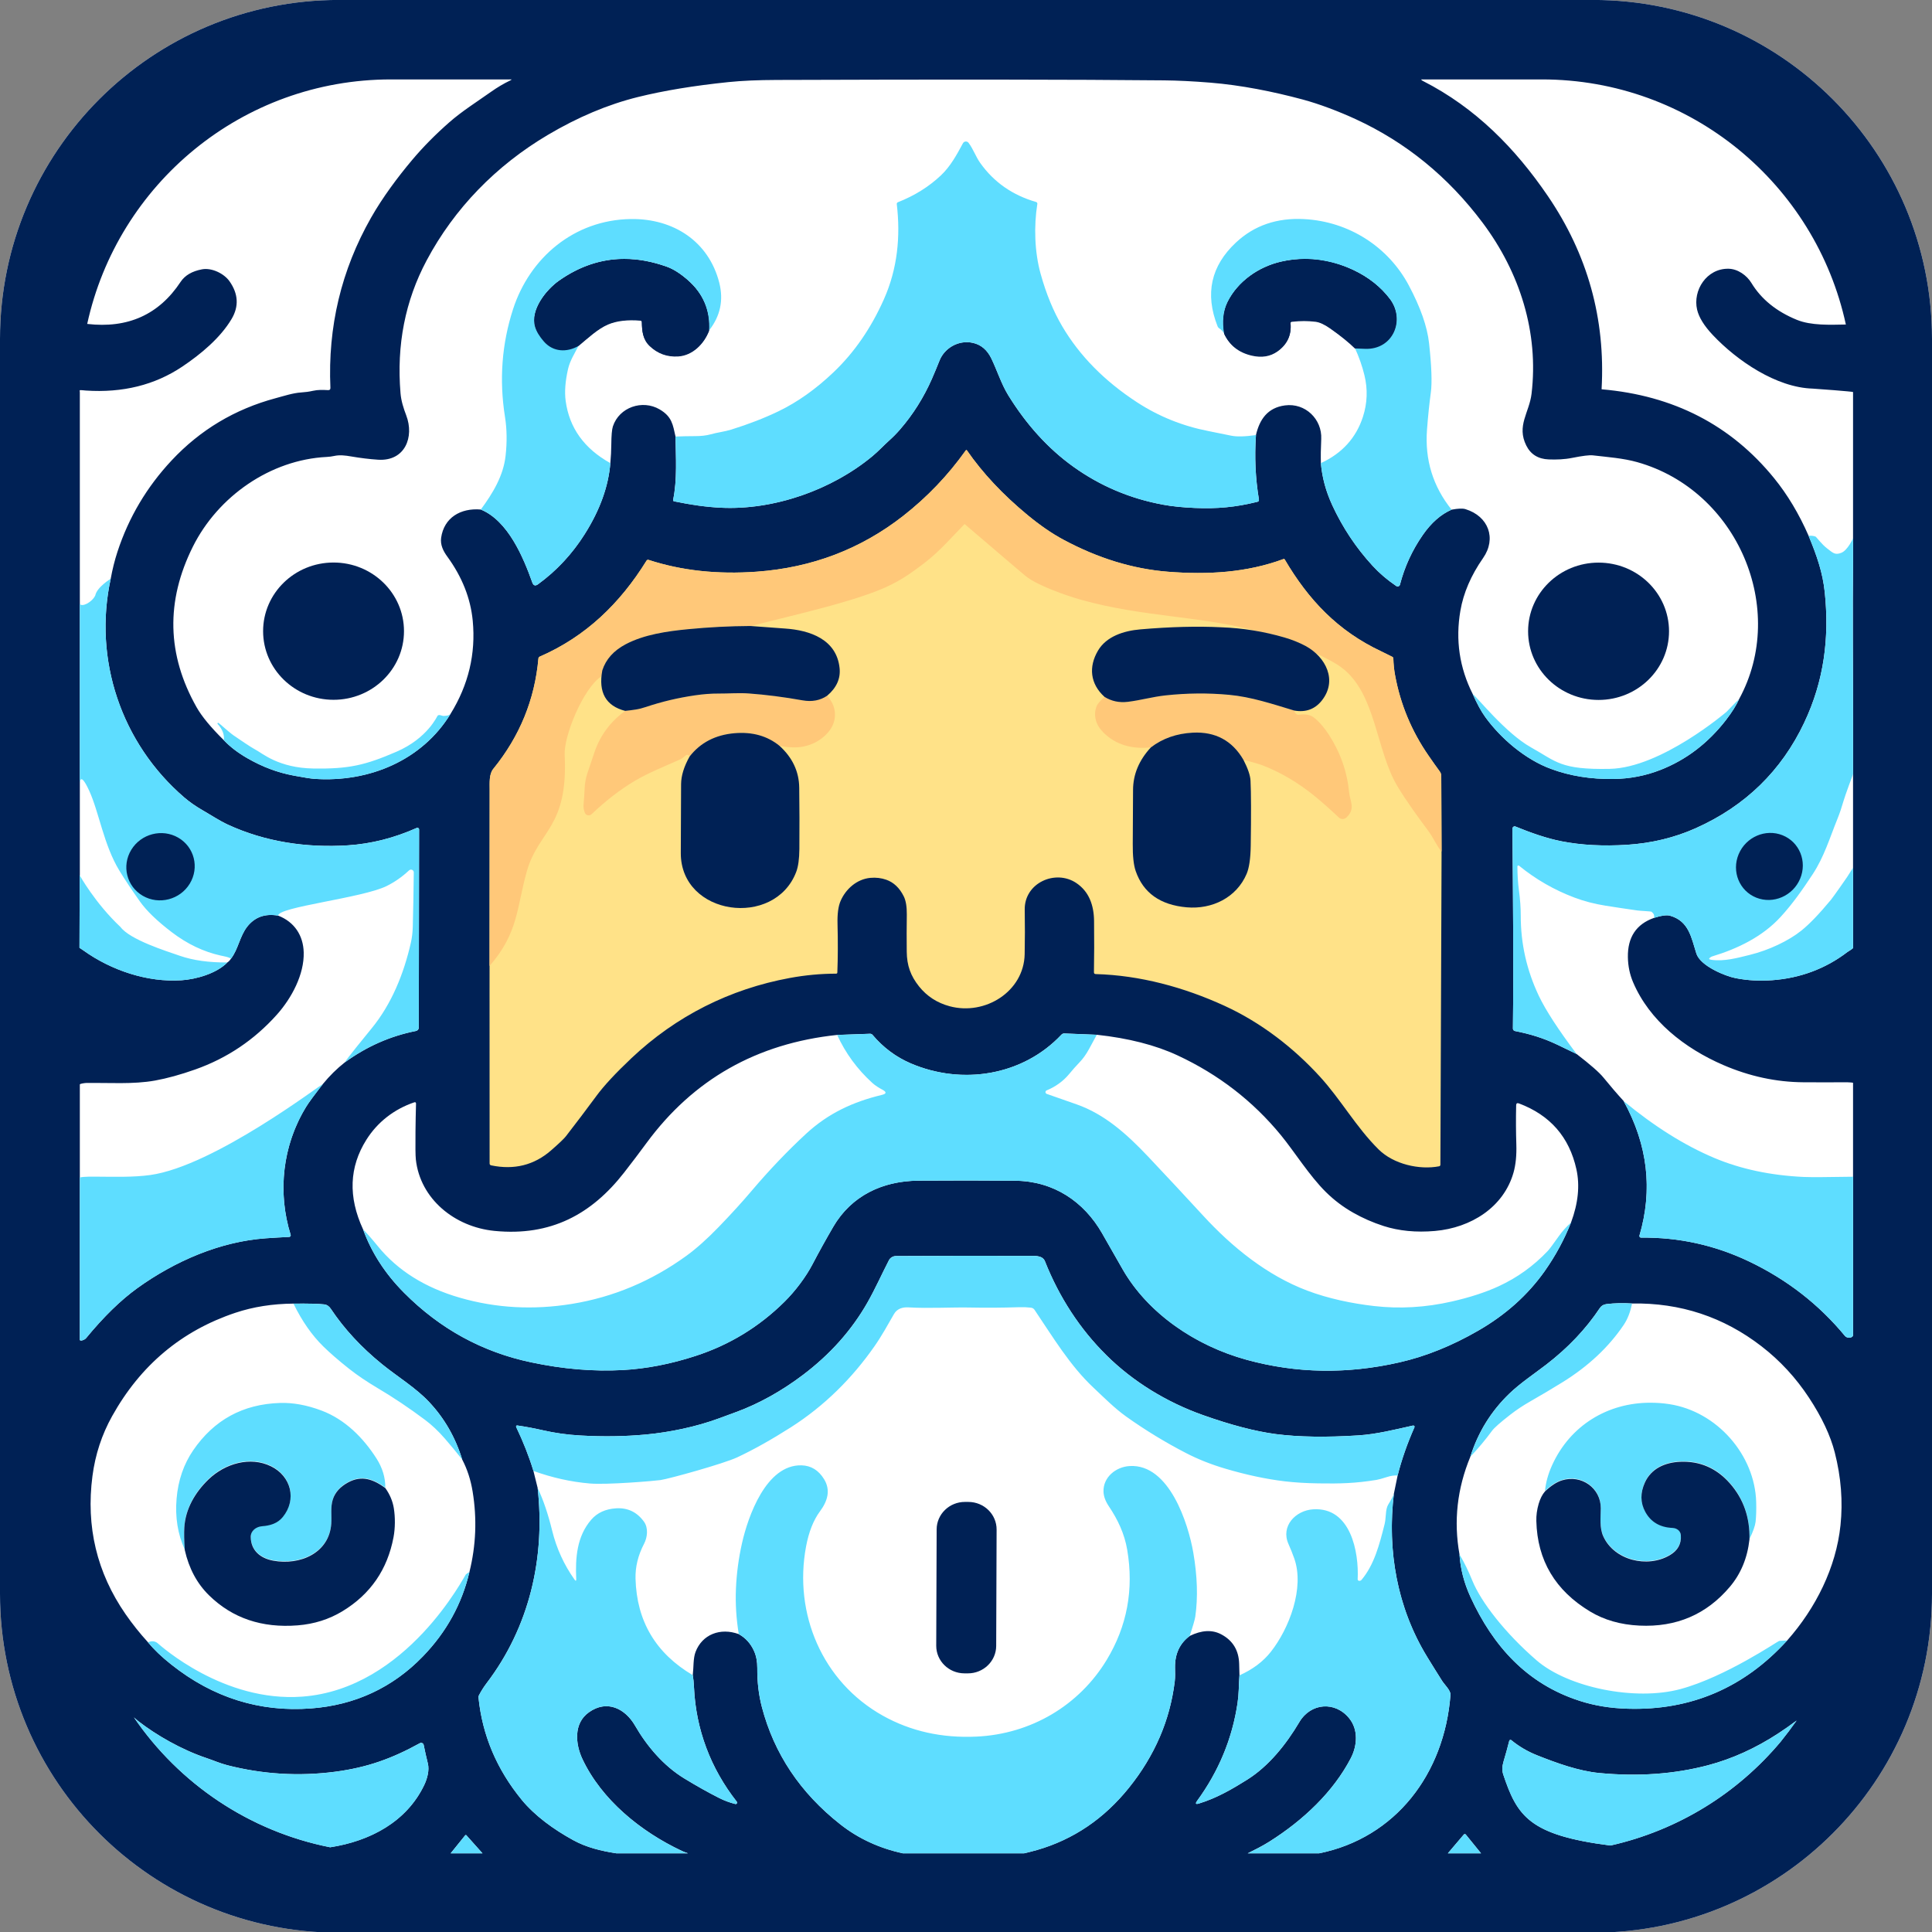
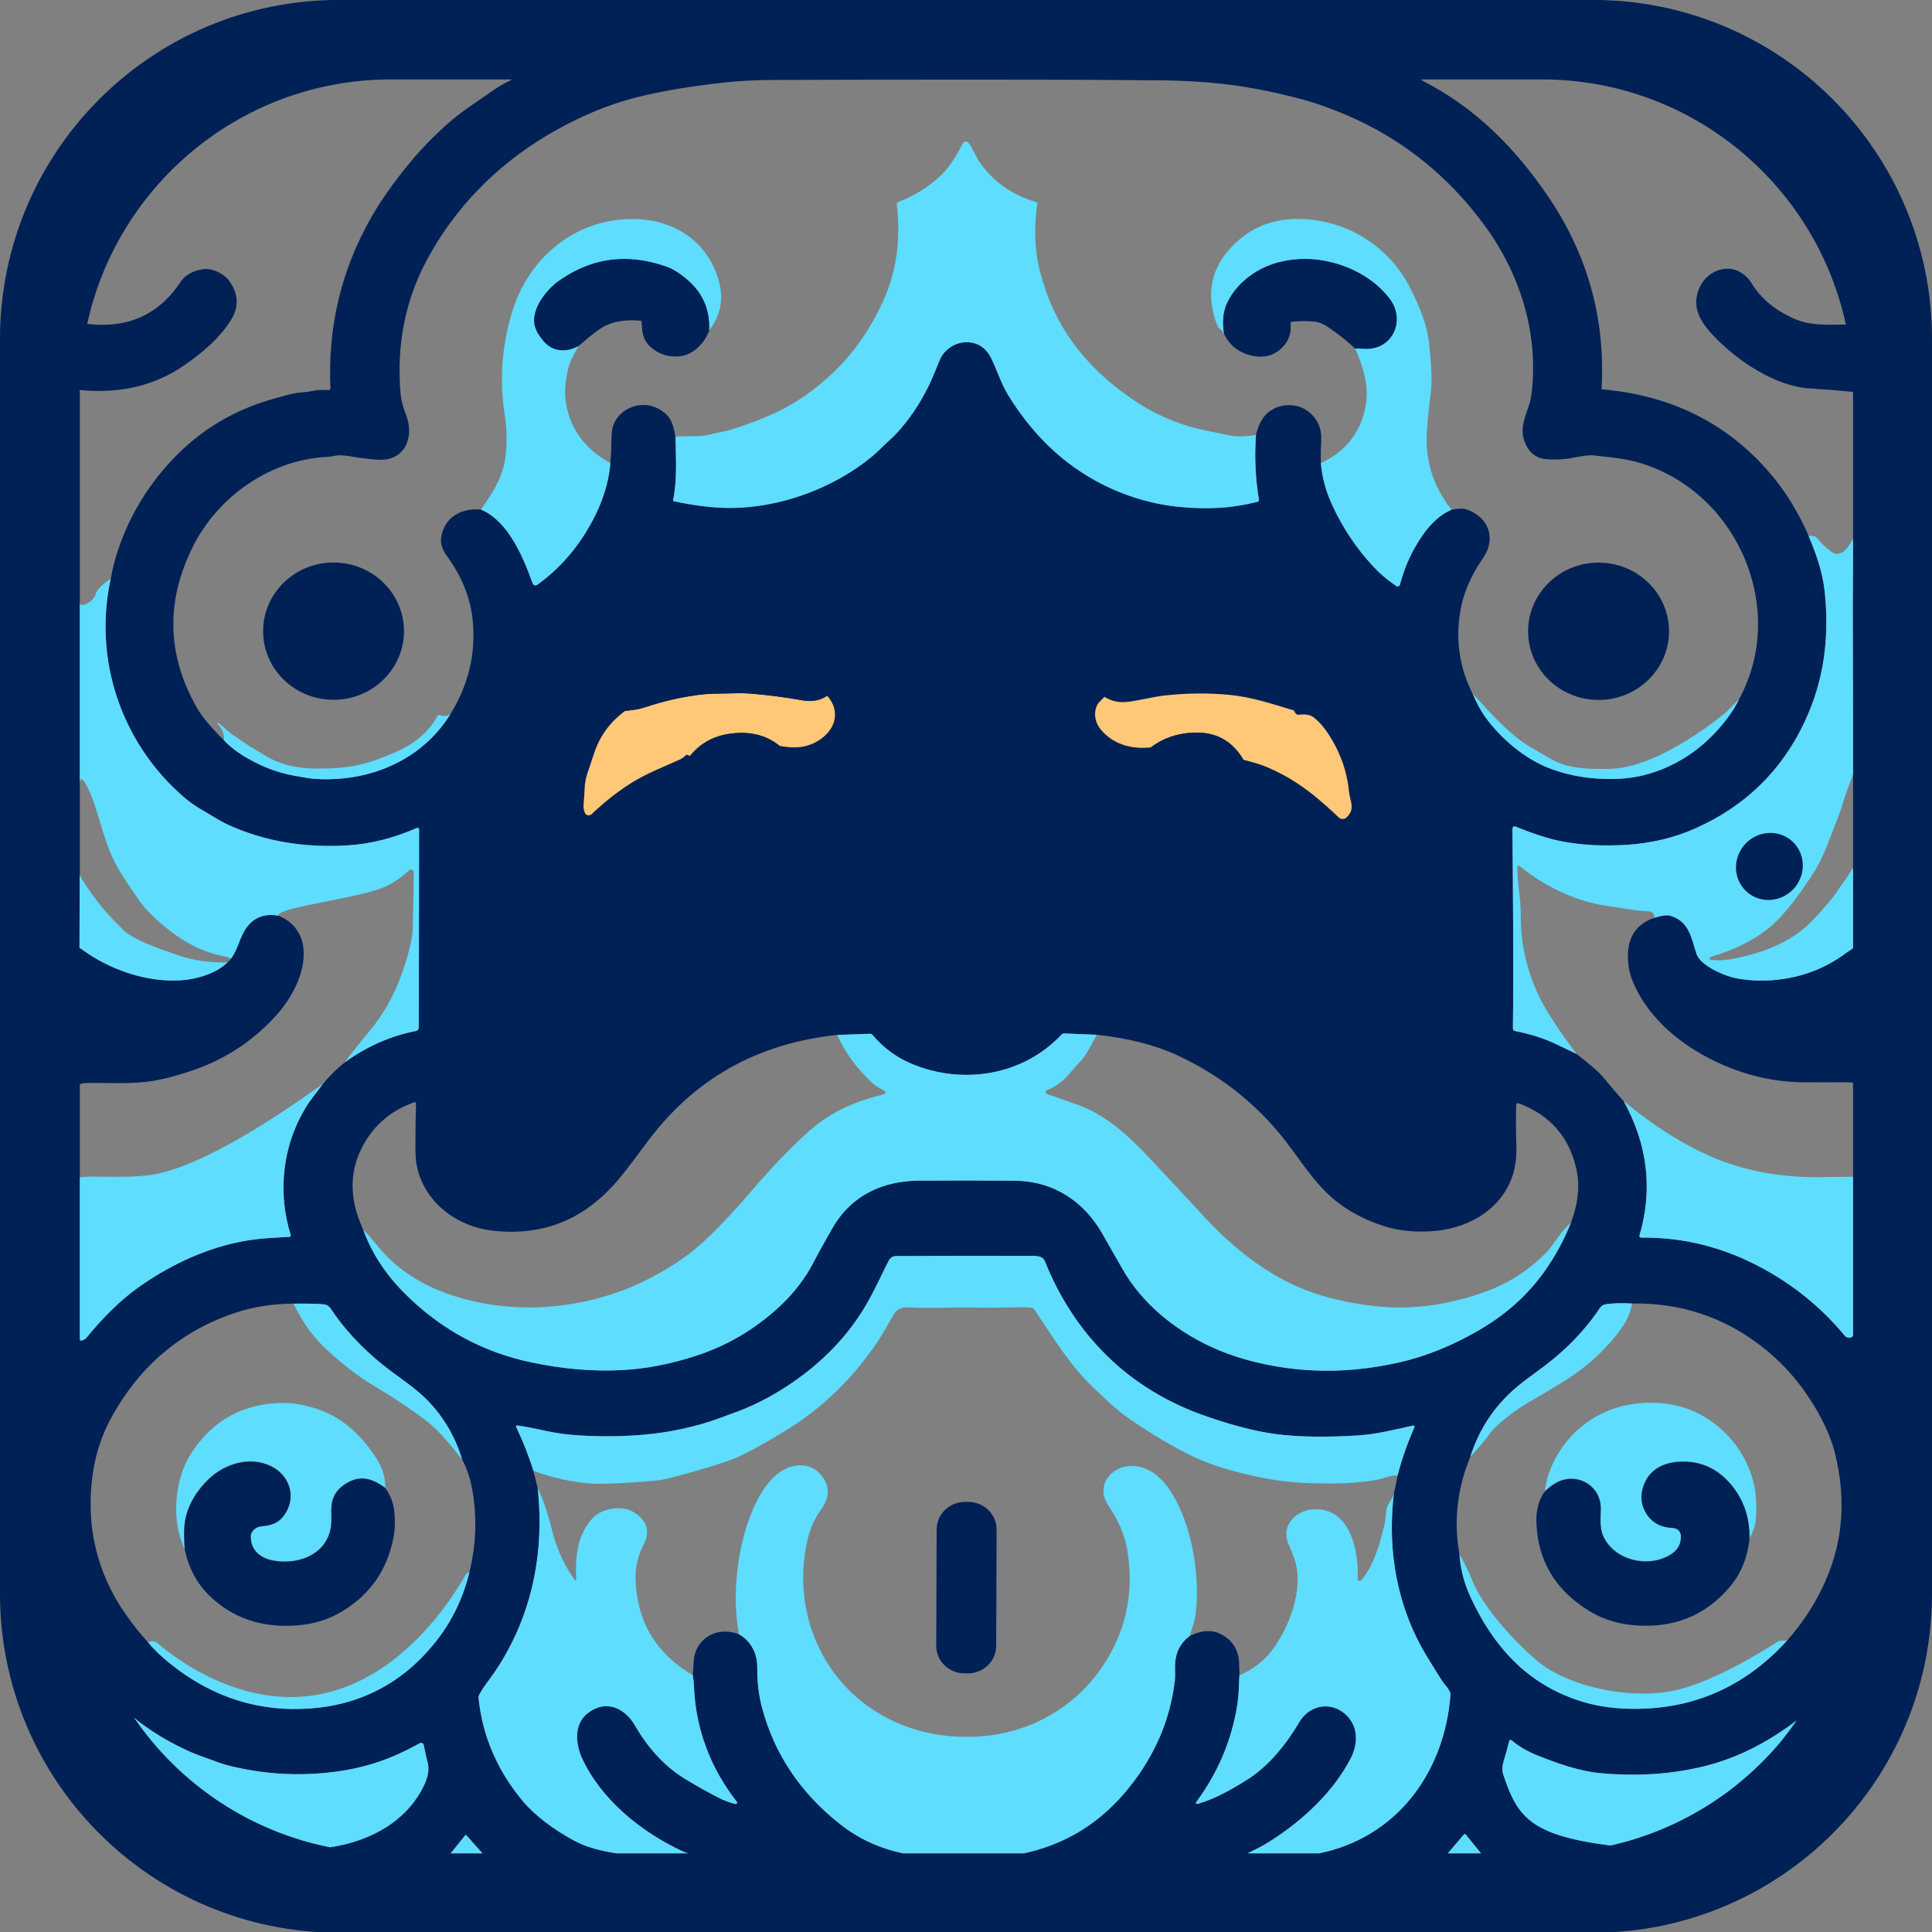
<svg xmlns="http://www.w3.org/2000/svg" version="1.2" baseProfile="tiny-ps" viewBox="0 0 1024 1024" overflow="visible" xml:space="preserve">
  <rect x="0" y="0" width="1024" height="1024" fill="#808080" stroke="none" />
  <title>Plato Edu</title>
  <clipPath id="ArtboardFrame">
    <rect height="1024" width="1024" x="0" y="0" />
  </clipPath>
  <g clip-path="url(#ArtboardFrame)" id="Layer-1">
    <path d="M42.326 207.224C42.326 116.163 116.146 42.344 207.206 42.344L817.262 42.344C908.322 42.344 982.142 116.163 982.142 207.224L982.142 817.672C982.142 908.733 908.322 982.552 817.262 982.552L207.206 982.552C116.146 982.552 42.326 908.733 42.326 817.672L42.326 207.224Z" fill="#000000" fill-rule="nonzero" opacity="0" stroke="none" />
-     <path d="M179.656-0.031C80.439-0.031 0 80.408 0 179.625L0 844.75C0 943.967 80.439 1024.38 179.656 1024.38L844.344 1024.38C943.561 1024.37 1024 943.967 1024 844.75L1024 179.625C1024 80.408 943.561-0.031 844.344-0.031L179.656-0.031Z" fill="#ffffff" fill-rule="nonzero" opacity="1" stroke="none" />
    <path d="M179.656-0.031C80.439-0.031-2.66454e-15 80.408 0 179.625L0 844.75C0 943.967 80.439 1024.38 179.656 1024.38L844.344 1024.38C943.561 1024.37 1024 943.967 1024 844.75L1024 179.625C1024 80.408 943.561-0.031 844.344-0.031L179.656-0.031ZM207.219 42.094L271.219 42.094C271.003 42.261 271.01 42.365 270.531 42.594C266.923 44.318 263.526 46.348 260.312 48.625C252.838 53.912 244.819 58.961 238.156 64.812C230.707 71.351 224.185 77.974 218.531 84.688C210.734 93.942 202.757 104.67 196.688 115.344C180.87 143.146 173.699 173.238 175.125 205.594C175.159 206.439 174.734 206.823 173.875 206.781C171.091 206.631 168.539 206.528 165.781 207.156C163.805 207.608 161.798 207.874 159.719 208C155.324 208.264 150.431 209.895 146.062 211.062C124.472 216.864 106.099 227.857 90.969 244.031C77.815 258.096 68.244 274.192 62.281 292.375C60.752 297.055 59.572 301.846 58.688 306.719C49.357 349.414 64.162 393.887 97.656 422.656C100.491 425.084 103.677 427.312 107.156 429.312C111.693 431.924 116.086 434.902 120.906 437.125C140.457 446.154 162.4 449.463 184.438 448.031C196.741 447.236 208.881 444.17 220.875 438.812C221.147 438.692 221.468 438.72 221.719 438.875C221.969 439.03 222.127 439.275 222.125 439.562L221.969 544.625C221.963 545.516 221.333 546.259 220.438 546.438C206.82 549.133 194.254 554.689 182.75 563.094C178.557 566.384 174.682 570.218 171.125 574.562C166.623 580.33 163.673 584.325 162.281 586.594C149.69 607.062 147.013 631.928 154.062 654.531C154.138 654.768 154.086 655.046 153.938 655.25C153.789 655.454 153.539 655.581 153.281 655.594C149.467 655.77 145.382 656.011 141 656.312C116.63 658.008 92.663 668.466 72.906 682.656C64.057 689.019 54.95 697.896 45.594 709.281C44.889 710.143 42.312 711.128 42.312 710.031L42.312 624.406L42.312 624.031L42.312 574.781C42.319 574.34 45.148 574.007 45.594 574C57.644 573.812 70.57 574.816 82.156 572.719C88.548 571.563 95.65 569.606 103.469 566.844C120.317 560.883 134.739 551.209 146.75 537.781C154.598 528.991 161.304 516.428 160.969 504.75C160.724 495.859 156.116 488.678 147.469 485.312C140.561 484.065 135.069 486.008 131.031 491.156C127.023 496.267 126.383 502.964 122.375 508.188C121.748 509.108 121.124 509.734 120.531 510.094C114.796 516.021 103.804 519.048 96.188 519.562C78.145 520.76 59.001 514.292 44.344 503.844C43.184 503.015 42.125 502.375 42.125 502.375L42.25 463.906L42.312 463.969L42.312 415.812L42.312 415.719L42.312 323.094L42.312 319.938L42.312 207.906C42.312 207.701 42.158 206.953 42.312 206.812C42.466 206.672 45.321 206.986 45.531 207C65.043 208.289 82.043 204.063 96.562 194.344C106.447 187.726 116.796 179.096 122.75 169.062C126.702 162.39 126.322 155.724 121.656 149.094C118.769 144.987 112.243 141.783 107.062 142.75C101.787 143.738 98.004 145.957 95.719 149.406C84.246 166.766 67.738 174.196 46.219 171.688C62.39 97.602 128.283 42.094 207.219 42.094ZM753.188 42.094L817.25 42.094C896.299 42.094 962.293 97.754 978.344 172C970.01 172.165 959.957 172.609 952.406 169.531C941.546 165.103 933.514 158.583 928.281 149.969C925.846 145.963 921.092 142.525 916.156 142.438C904.545 142.224 897.116 153.903 899.5 164.125C900.463 168.227 903.225 172.69 907.812 177.562C920.662 191.187 941.483 205.404 960.75 205.969C962.284 206.019 982.156 207.546 982.156 207.781L982.156 285.25L982.156 286.438C982.162 287.897 982.187 294.19 982.156 296.781C981.873 325.554 982.173 354.468 982.156 383.25C982.148 393.943 982.156 409.106 982.156 409.719C982.156 409.731 982.156 410.25 982.156 410.25L982.156 459.875L982.156 460.469L982.156 502.406C982.148 502.8 979.474 504.343 979.156 504.594C967.523 513.493 954.042 518.443 939.281 519.531C932.597 520.025 926.135 519.66 919.906 518.438C914.519 517.395 901.233 512.049 899.094 505.344C896.439 497.068 895.208 488.194 885.156 485.344C883.404 484.85 880.557 485.236 876.656 486.5C867.24 489.832 862.632 496.77 862.812 507.344C862.89 512.082 863.824 516.521 865.594 520.656C874.254 540.974 892.853 555.616 913.344 564.469C927.237 570.471 941.415 573.533 955.875 573.625C963.083 573.675 970.823 573.667 979.062 573.625C979.208 573.622 982.156 573.764 982.156 573.906L982.156 623.656L982.156 623.812L982.156 707.531C982.156 709.264 979.015 709.473 977.906 708.125C964.143 691.415 947.207 678.236 927.094 668.625C908.931 659.944 889.803 655.734 869.75 655.969C869.486 655.971 869.254 655.83 869.094 655.625C868.934 655.42 868.864 655.154 868.938 654.906C876.112 630.537 873.324 606.754 860.531 583.531C857.249 579.957 853.665 575.795 849.781 571.031C847.608 568.369 842.899 564.248 835.656 558.656C832.168 556.965 828.821 555.336 825.625 553.812C817.983 550.146 810.869 548.013 802.969 546.469C802.335 546.348 801.869 545.785 801.875 545.156C802.288 512.118 801.909 472.923 801.625 439.219C801.625 438.968 801.698 438.726 801.844 438.5C802.135 438.049 802.714 437.858 803.219 438.062C811.338 441.365 819.432 444.286 827.719 445.906C838.175 447.949 849.733 448.562 862.406 447.75C875.337 446.921 887.452 444.008 898.75 438.969C925.04 427.223 944.233 408.529 956.312 382.938C966.739 360.862 969.649 338.235 967.188 314.125C966.118 303.527 962.937 294.442 958.594 283.969C953.516 272.374 947.421 262.18 940.281 253.406C917.41 225.294 886.992 209.617 849 206.344C848.929 206.337 848.868 206.281 848.875 206.219C850.98 168.974 841.476 134.842 820.375 103.875C803.106 78.547 782.041 57.121 754.281 42.969C753.497 42.57 753.375 42.344 753.188 42.094ZM529.688 42.188C563.895 42.225 593.004 42.359 617 42.594C624.191 42.661 632.361 43.067 641.562 43.812C657.723 45.118 674.665 48.499 690.375 52.719C699.332 55.117 709.806 59.138 718.531 63.156C745.114 75.404 767.533 93.672 785.781 118C805.654 144.521 815.616 176.346 811.75 208.719C810.552 218.714 803.711 225.633 808.969 236.156C811.297 240.819 815.254 243.282 820.812 243.5C824.923 243.663 829.26 243.504 833.281 242.688C838.823 241.582 842.466 241.143 844.219 241.344C852.222 242.273 860.353 242.853 867.75 244.938C920.898 259.881 947.737 322.82 921.781 370.5C920.278 373.824 917.971 377.519 914.844 381.562C905.307 393.894 893.729 402.73 880.094 408.062C872.138 411.177 863.797 412.766 855.094 412.875C843.186 413.026 832.186 411.263 822.125 407.562C808.322 402.489 795.34 391.289 787.156 379.938C785.025 376.982 782.831 372.942 780.562 367.844C773.543 353.897 771.368 339.189 774.031 323.719C775.655 314.267 779.67 304.948 786.062 295.781C793.279 285.434 788.982 273.611 776.688 269.844C775.26 269.408 772.826 269.497 769.406 270.125C763.744 272.561 758.63 277.041 754.094 283.562C748.475 291.649 744.457 300.438 742 309.906C741.899 310.298 741.61 310.61 741.219 310.75C740.828 310.89 740.375 310.826 740.031 310.594C735.194 307.295 731.003 303.697 727.438 299.812C718.76 290.361 711.649 279.68 706.125 267.75C702.74 260.433 700.738 252.997 700.094 245.438C699.991 241.913 700.041 237.646 700.281 232.656C700.771 222.259 691.895 213.418 681.031 214.875C671.868 216.093 667.608 222.287 665.688 230.562C664.88 242.015 665.386 253.415 667.25 264.75C667.353 265.395 667.09 265.81 666.438 265.969C654.839 268.832 645.114 269.721 633.219 269.219C626.887 268.951 621.311 268.387 616.5 267.5C598.947 264.26 583.085 257.532 568.875 247.344C555.549 237.783 544.03 225.116 534.312 209.344C530.756 203.555 528.466 196.279 525.438 190C523.255 185.479 520.043 182.738 515.781 181.75C508.074 179.967 500.592 184.463 497.938 191.156C496.632 194.446 495.304 197.65 493.938 200.781C489.616 210.635 483.996 219.574 477.062 227.594C475.215 229.728 473.241 231.721 471.188 233.562C468.249 236.212 465.575 239.132 462.469 241.719C440.934 259.613 410.271 270.513 381.906 269.094C374.586 268.725 366.377 267.602 357.312 265.719C356.857 265.618 356.687 265.35 356.781 264.906C358.972 254.22 358.212 242.294 358.031 231.344C356.627 225.14 356.231 220.849 349.594 216.969C340.508 211.657 328.195 215.803 324.844 226C324.32 227.582 324.043 230.824 324 235.688C323.974 238.793 323.801 242.047 323.5 245.438C322.478 257.794 317.996 270.265 310.031 282.906C303.364 293.496 295.076 302.432 285.188 309.656C283.744 310.719 282.726 310.393 282.125 308.719C277.421 295.471 269.259 275.927 254.812 270.062C244.077 269.158 235.333 274.395 233.812 285.031C233.284 288.761 234.929 292.08 237.094 295.031C244.929 305.78 249.428 317.127 250.562 329.031C252.229 346.536 248.306 362.965 238.812 378.344C223.799 402.918 195.705 414.797 166.656 412.812C164.886 412.695 161.288 412.13 155.875 411.125C146.751 409.43 139.003 406.37 131.219 401.938C126.158 399.041 121.959 395.845 118.625 392.312C111.743 385.532 106.937 379.708 104.188 374.844C88.456 347.025 87.793 318.666 102.219 289.75C115.544 263.053 143.335 243.669 173.156 242.188C174.539 242.121 175.89 241.941 177.188 241.656C180.1 241.028 183.113 241.404 186 241.906C191.052 242.777 195.839 243.355 200.375 243.656C214.68 244.586 219.681 231.596 215.312 220.156C213.882 216.414 212.616 212.475 212.281 208.406C210.133 182.831 214.753 159.399 226.094 138.094C240.798 110.442 263.015 87.686 290.375 71.5C306.287 62.074 322.202 55.372 338.062 51.438C351.732 48.047 367.758 45.4 386.188 43.5C393.284 42.772 401.818 42.408 411.75 42.375C456.169 42.216 495.48 42.15 529.688 42.188ZM330.875 137.219C318.716 137.219 307.183 141.069 296.25 148.781C289.548 153.515 280.983 164.159 283.625 173.062C284.33 175.44 285.887 177.99 288.25 180.719C293.134 186.344 300.402 186.692 306.781 183C311.614 178.982 316.854 174.029 322.344 171.719C326.828 169.818 332.519 169.135 339.375 169.688C339.916 169.729 340.17 170.035 340.188 170.562C340.278 175.334 340.676 179.715 344.375 183.219C348.602 187.237 353.618 189.064 359.469 188.688C367.034 188.198 373.101 182.132 375.781 175.188C376.426 164.413 372.632 155.439 364.375 148.281C360.474 144.891 356.823 142.589 353.438 141.375C345.699 138.6 338.17 137.218 330.875 137.219ZM688.844 137.281C685.63 137.458 682.408 137.901 679.156 138.625C667.106 141.312 656.049 149.157 650.688 159.906C648.333 164.628 647.718 170.245 648.844 176.75C651.731 182.844 656.632 186.676 663.531 188.25C668.781 189.455 673.296 188.727 677.094 186.031C682.292 182.339 684.593 177.347 684 171.094C683.963 170.696 684.248 170.352 684.656 170.312C689.081 169.793 693.3 169.802 697.312 170.312C699.469 170.589 702.07 171.78 705.094 173.906C710.636 177.816 714.98 181.323 718.125 184.438C720.084 184.513 721.91 184.598 723.594 184.656C738.427 185.159 744.911 169.312 736.625 158.375C731.762 151.962 725.318 146.872 717.25 143.062C707.964 138.674 698.485 136.75 688.844 137.281ZM564.125 547.75L581.312 548.438C598.118 550.263 612.4 553.914 624.188 559.406C645.804 569.477 664.051 583.565 678.906 601.656C685.956 610.233 694.01 623.21 702.812 631.875C707.1 636.111 711.901 639.728 717.219 642.75C722.27 645.621 727.648 647.979 733.344 649.812C741.497 652.433 750.548 653.3 760.531 652.438C779.721 650.767 797.038 639.803 802.219 621.406C803.378 617.262 803.868 612.334 803.688 606.625C803.473 600.045 803.43 593.113 803.594 585.812C803.619 584.808 804.123 584.484 805.094 584.844C821.624 591.055 831.768 602.689 835.531 619.75C837.422 628.323 836.476 637.724 832.688 647.938C829.062 657.054 824.415 665.657 818.719 673.719C809.775 686.385 798.014 696.901 783.469 705.281C769.542 713.309 755.662 718.89 741.812 722.062C714.096 728.408 687.027 727.962 660.625 720.688C633.832 713.304 608.376 696.271 594.844 672.438C591.347 666.276 587.776 660.019 584.125 653.656C574.459 636.817 558.449 626.014 538.125 625.812C521.913 625.662 504.767 625.656 486.656 625.781C467.828 625.919 451.278 633.687 441.625 650.25C437.759 656.88 434.11 663.474 430.656 670.062C427.241 676.605 421.608 684.217 415.719 690.031C402.307 703.283 386.616 712.844 368.625 718.688C355.334 723.007 342.472 725.478 330.031 726.156C314.566 727.002 298.383 725.637 281.5 722.062C255.622 716.596 233.184 704.331 214.188 685.219C204.135 675.106 196.865 663.871 192.406 651.531C184.476 634.378 185.08 618.568 194.188 604.094C200.064 594.726 208.945 587.86 219.5 584.281C220.179 584.047 220.517 584.297 220.5 585C220.363 589.655 220.27 594.524 220.219 599.656C220.133 607.609 220.191 612.572 220.406 614.531C222.687 635.402 240.925 650.334 262.125 652.406C291.934 655.332 313.512 643.626 330.781 621.5C334.879 616.251 338.822 611.038 342.594 605.906C367.415 572.127 401.121 553.018 443.719 548.531L461.094 547.906C461.628 547.882 462.136 548.097 462.469 548.5C468.156 555.231 474.906 560.26 482.75 563.625C509.994 575.291 542.141 570.162 562.594 548.375C562.986 547.962 563.544 547.727 564.125 547.75ZM545.438 665.625C548.337 665.638 552.555 665.26 553.844 668.5C561.516 687.788 572.376 704.376 586.406 718.281C600.557 732.308 618.371 743.213 637.625 750.031C652.54 755.322 665.413 758.679 676.281 760.094C688.267 761.651 702.809 761.878 719.906 760.781C729.624 760.166 739.37 757.697 748.906 755.562C749.159 755.503 749.427 755.587 749.594 755.781C749.761 755.976 749.793 756.237 749.688 756.469C745.813 765.25 742.852 773.771 740.781 782L738.781 791.719C735.173 821.706 740.457 852.118 756.438 878.188C759.092 882.516 761.729 886.777 764.375 890.938C765.612 892.871 768.949 895.983 768.781 898.281C765.595 940.213 739.614 974.143 699.094 982.312L661.281 982.312C665.106 980.412 668.961 978.509 672.656 976.188C690.957 964.672 706.69 949.663 715.969 931.844C719.436 925.163 719.948 916.827 715.219 910.875C707.731 901.444 694.706 902.547 688.688 912.719C681.599 924.698 672.391 936.13 661.062 943.25C652.982 948.323 644.851 953.043 635.469 955.906C633.768 956.425 633.438 955.954 634.469 954.531C645.973 938.751 653.105 921.508 655.906 902.781C656.258 900.404 656.477 897.957 656.562 895.438C656.64 892.842 656.774 890.34 656.938 887.938C656.877 885.761 656.833 883.742 656.781 881.875C656.584 874.684 653.402 869.459 647.25 866.219C642.447 863.69 636.877 863.988 630.562 867.094C625.304 871.012 622.704 876.565 622.781 883.781C622.807 886.355 622.947 888.726 622.625 891.312C620.108 911.781 612.036 930.512 598.375 947.531C585.213 963.923 568.984 974.939 549.688 980.531C547.428 981.185 545.085 981.75 542.75 982.312L478.562 982.312C466.091 979.58 454.985 974.494 445.344 966.906C424.165 950.238 410.308 929.522 403.812 904.75C402.137 898.379 401.332 891.482 401.375 884.031C401.392 880.691 400.839 877.712 399.688 875.125C397.901 871.115 395.188 868.117 391.562 866.125C381.781 862.546 372.2 866.258 368.656 875.562C367.342 879.041 367.69 883.562 367.188 887.844C367.505 889.61 367.715 891.813 367.844 894.5C368.888 916.701 376.648 937.276 390.438 954.844C390.584 955.02 390.648 955.22 390.656 955.438C390.664 955.668 390.56 955.888 390.375 956.031C390.19 956.175 389.948 956.216 389.719 956.156C386.677 955.386 383.772 954.296 381.031 952.906C375.369 950.043 369.308 946.639 362.812 942.688C351.562 935.857 342.839 925.4 336.562 914.562C331.382 905.647 321.809 900.675 312.156 907.531C303.882 913.383 304.963 924.414 308.688 932.312C318.856 953.861 339.457 970.728 361.469 981.062C362.534 981.559 363.62 981.917 364.688 982.312L326.75 982.312C318.739 981.073 310.897 979.213 303.75 975.281C293.582 969.693 283.472 962.445 276.5 953.906C263.445 937.933 255.687 919.986 253.625 899.781C253.582 899.354 253.646 898.939 253.844 898.562C255.098 896.177 256.435 894.06 257.844 892.219C280.706 862.219 289.054 825.512 284.969 788.656L282.719 779.594C280.416 771.984 277.351 764.226 273.562 756.281C273.482 756.103 273.505 755.875 273.625 755.719C273.745 755.562 273.958 755.506 274.156 755.531C278.718 756.193 283.22 757.033 287.688 758.062C294.131 759.544 300.781 760.459 307.594 760.844C319.837 761.538 331.454 761.359 342.469 760.312C354.802 759.145 368.779 756.308 381.125 751.75C384.33 750.562 387.464 749.42 390.531 748.281C402.568 743.794 414.214 737.293 425.469 728.812C439.929 717.921 451.379 705.095 459.781 690.344C463.802 683.287 467.297 675.421 471.125 668C471.847 666.611 473.277 665.734 474.875 665.719C497.952 665.585 521.484 665.55 545.438 665.625ZM858.094 690.719C860.349 690.671 862.659 690.712 865 690.875C890.62 690.448 913.481 698.01 933.594 713.531C943.465 721.149 951.876 730.268 958.844 740.875C965.623 751.197 970.175 760.853 972.469 769.844C975.82 782.97 976.815 795.807 975.5 808.406C973.18 830.808 962.398 852.347 947.281 869.438C924.427 894.569 896.221 906.636 862.688 905.656C853.52 905.397 845.062 904.003 837.312 901.5C809.244 892.471 791.392 872.5 779.406 846.469C775.995 839.06 774.052 831.527 773.562 823.875C770.401 806.261 772.302 789.013 779.312 772.094C783.376 759.126 790.302 747.939 800.062 738.562C805.772 733.088 813.099 728.217 819.594 723.219C831.115 714.345 840.552 704.377 847.906 693.344C848.748 692.071 849.94 691.372 851.469 691.188C853.638 690.928 855.838 690.767 858.094 690.719ZM155.562 690.938C163.596 690.862 168.994 691.009 171.812 691.344C173.23 691.503 174.416 692.281 175.344 693.688C182.475 704.386 191.557 714.178 202.562 723.094C210.772 729.749 220.447 735.623 227.406 743.031C235.517 751.646 241.377 761.826 244.969 773.562C247.649 778.669 249.486 784.32 250.5 790.531C252.854 804.905 252.301 819.109 248.812 833.156C244.817 850.125 236.583 865.062 224.125 877.938C207.99 894.601 187.971 903.767 164.812 905.5C137.629 907.534 112.976 899.811 90.844 882.281C85.715 878.221 81.568 874.257 78.406 870.406C74.05 865.634 70.083 860.651 66.5 855.469C51.327 833.51 45.503 809.133 49 782.344C50.486 770.975 53.956 760.391 59.438 750.562C74.481 723.572 96.288 705.3 124.812 695.781C134.22 692.642 144.471 691.029 155.562 690.938ZM70.969 910.219C71.729 910.837 72.527 911.628 73.281 912.219C82.715 919.602 96.256 927.386 109.375 931.781C113.138 933.037 116.676 934.633 120.594 935.625C139.392 940.414 158.372 941.557 177.531 939.062C194.697 936.827 207.783 932.05 222.5 923.938C222.891 923.72 223.371 923.691 223.781 923.875C224.192 924.059 224.471 924.411 224.562 924.844C225.241 928.251 225.982 931.546 226.781 934.719C227.658 938.21 226.442 942.754 224.844 946.094C215.491 965.652 196.072 975.819 175 979.094C131.898 970.557 94.875 945.247 70.969 910.219ZM952.25 911.906C952.19 911.992 952.123 912.071 952.062 912.156C949.463 915.852 946.712 919.499 943.844 923.062C921.03 950.37 889.517 970.069 853.594 978.156C853.582 978.155 853.574 978.158 853.562 978.156C810.501 972.696 804.113 962.493 796.75 940.5C796.079 938.5 796.133 936.218 796.906 933.656C798.023 929.923 799.044 926.239 799.938 922.656C799.991 922.436 800.154 922.259 800.375 922.188C800.596 922.116 800.853 922.167 801.031 922.312C805.086 925.652 809.641 928.334 814.719 930.344C825.196 934.513 836.724 938.677 847.562 939.719C868.148 941.703 887.413 940.332 905.344 935.594C918.085 932.219 930.463 926.611 942.5 918.75C945.832 916.572 949.1 914.286 952.25 911.906ZM776.375 972.094C776.584 972.096 776.779 972.183 776.906 972.344L785 982.312L767.375 982.312C767.808 981.803 768.179 981.376 769.906 979.344C772.251 976.584 775.844 972.344 775.844 972.344C775.975 972.186 776.167 972.091 776.375 972.094ZM246.875 972.594C246.997 972.591 247.107 972.629 247.188 972.719L255.75 982.312L238.844 982.312L246.562 972.75C246.639 972.658 246.753 972.596 246.875 972.594Z" fill="#002155" fill-rule="nonzero" opacity="1" stroke="none" />
    <g opacity="1">
-       <path d="M512.188 238.531C512.064 238.531 511.945 238.619 511.875 238.719C502.476 251.937 491.392 263.521 478.625 273.5C456.175 291.03 430.351 300.874 401.156 303C380.322 304.524 361.233 302.449 343.844 296.781C343.337 296.614 342.931 296.744 342.656 297.188C328.635 319.816 310.482 337.402 286.125 348C285.704 348.178 285.415 348.559 285.375 349C283.45 370.741 275.485 390.252 261.438 407.531C259.156 410.332 259.544 415.078 259.531 418.469C259.488 454.241 259.469 490.001 259.469 525.781L259.5 616.719C259.501 617.174 259.831 617.562 260.281 617.656C272.507 620.21 283.115 617.563 292.094 609.719C296.364 605.993 298.975 603.497 299.938 602.25C305.513 595.05 310.91 587.934 316.125 580.844C320.094 575.452 326.299 568.765 334.719 560.812C358.38 538.473 386.922 524.183 418.625 518.344C426.864 516.828 435.032 516.071 443.125 516.062C443.58 516.062 443.804 515.85 443.812 515.406C444.113 507.562 444.147 498.974 443.906 489.656C443.769 484.424 444.297 480.407 445.5 477.594C448.206 471.252 454.114 465.934 461.344 465.281C464.291 465.013 467.095 465.352 469.75 466.281C473.702 467.679 476.797 470.621 479.031 475.125C480.131 477.369 480.668 480.569 480.625 484.688C480.539 491.443 480.516 498.037 480.594 504.5C480.684 511.683 482.589 517.168 487.125 522.844C491.309 528.059 496.725 531.561 503.375 533.344C522.152 538.379 542.707 525.503 543.094 505.75C543.248 497.956 543.262 490.093 543.125 482.156C542.88 467.966 559.38 460.604 570.438 468C577.242 472.558 579.785 479.806 579.875 488.156C579.978 497.842 579.967 506.885 579.812 515.281C579.804 515.943 580.111 516.265 580.781 516.281C604.211 516.922 627.519 523.255 648.938 533.062C668.346 541.941 685.624 555.361 699.594 570.656C710.844 582.975 718.71 597.346 730.656 609.188C738.633 617.111 752.381 620.178 762.781 618.156C763.181 618.073 763.439 617.736 763.438 617.344L764.062 453.438L763.906 411.281C763.898 410.394 763.626 409.595 763.094 408.875C761.161 406.246 759.164 403.42 757.094 400.406C748.133 387.422 742.225 373.233 739.406 357.812C738.882 354.949 738.586 352.014 738.5 349C738.483 348.598 738.298 348.309 737.938 348.125C735.987 347.129 733.991 346.127 731.938 345.156C709.088 334.407 693.541 317.979 680.938 296.531C680.799 296.293 680.518 296.211 680.25 296.312C660.79 303.52 640.159 304.689 619.062 303.031C600.462 301.566 581.98 295.901 563.594 286.031C557.511 282.766 551.155 278.381 544.531 272.906C531.532 262.165 520.842 250.782 512.5 238.719C512.43 238.619 512.311 238.531 512.188 238.531Z" fill="#ffe288" fill-rule="nonzero" opacity="1" stroke="none" />
      <g opacity="1">
-         <path d="M512.188 238.531C512.064 238.531 511.945 238.619 511.875 238.719C502.476 251.937 491.392 263.521 478.625 273.5C456.175 291.03 430.351 300.874 401.156 303C380.322 304.524 361.233 302.449 343.844 296.781C343.337 296.614 342.931 296.744 342.656 297.188C328.635 319.816 310.482 337.402 286.125 348C285.704 348.178 285.415 348.559 285.375 349C283.45 370.741 275.485 390.252 261.438 407.531C259.156 410.332 259.544 415.078 259.531 418.469C259.494 449.647 259.473 480.819 259.469 512C274.837 494.283 273.767 481.277 279.188 461.969C285.381 439.908 301.188 439.012 299.281 400.188C298.786 390.094 308.984 365.069 318.625 358.531C318.67 358.5 318.766 358.468 318.812 358.438C318.907 357.419 319.014 356.411 319.219 355.312C321.1 349.469 325.222 344.865 331.562 341.5C341.434 336.264 353.768 334.536 364.812 333.469C375.75 332.406 386.722 331.84 397.719 331.781C397.823 331.79 397.927 331.804 398.031 331.812C420.104 326.073 455.669 318.373 472.5 309.812C479.091 306.46 483.659 303.197 489.719 298.594C497.944 292.346 504.714 284.398 511.25 277.75C511.295 277.704 536.303 299.24 543.531 305.25C549.431 310.156 564.87 315.621 573.031 317.906C606.242 327.206 636.173 326.312 667.188 334.719C671.773 335.569 676.324 336.587 680.844 337.906C684.839 339.07 688.597 340.579 692.094 342.438C693.901 343.434 695.493 344.698 697 346.031C701.614 348.291 707.308 350.997 711.062 353.812C729.485 367.629 729.22 397.928 740.812 416.969C745.824 425.2 751.488 432.952 757.25 440.688C759.587 443.825 761.495 448.401 764.062 451.312L763.906 411.281C763.898 410.394 763.626 409.595 763.094 408.875C761.161 406.246 759.164 403.42 757.094 400.406C748.133 387.422 742.225 373.233 739.406 357.812C738.882 354.949 738.586 352.014 738.5 349C738.483 348.598 738.298 348.309 737.938 348.125C735.987 347.129 733.991 346.127 731.938 345.156C709.088 334.407 693.541 317.979 680.938 296.531C680.799 296.293 680.518 296.211 680.25 296.312C660.79 303.52 640.159 304.689 619.062 303.031C600.462 301.566 581.98 295.901 563.594 286.031C557.511 282.766 551.155 278.381 544.531 272.906C531.532 262.165 520.842 250.782 512.5 238.719C512.43 238.619 512.311 238.531 512.188 238.531Z" fill="#ffc879" fill-rule="nonzero" opacity="1" stroke="none" />
        <path d="M438.403 368.76C441.436 372.126 442.806 375.809 442.514 379.811C442.256 383.369 440.628 386.609 437.63 389.53C434.434 392.636 430.567 394.675 426.031 395.646C422.569 396.383 418.281 396.274 413.169 395.319C406.717 390.037 398.757 387.802 389.289 388.614C379.168 389.493 371.246 393.599 365.524 400.933C365.31 400.522 364.992 400.259 364.571 400.141C364.15 400.016 363.772 400.095 363.437 400.38C362.182 401.468 361.314 402.121 360.833 402.339C352.572 406.081 343.732 409.534 336.347 413.929C328.709 418.492 321.101 424.369 313.523 431.56C313.011 432.046 312.285 432.255 311.584 432.117C310.882 431.978 310.296 431.512 310.018 430.869C309.399 429.463 309.163 427.956 309.309 426.349C309.576 423.368 309.769 420.426 309.889 417.521C309.992 415.034 310.486 412.431 311.371 409.71C312.583 405.993 313.854 402.218 315.186 398.383C318.27 389.56 323.666 382.36 331.373 376.785C333.091 376.617 334.955 376.379 336.966 376.069C338.624 375.818 340.445 375.357 342.43 374.688C350.764 371.891 359.429 369.84 368.424 368.534C372.883 367.89 376.977 367.58 380.706 367.605C386.17 367.643 391.493 367.153 396.931 367.555C405.918 368.208 415.39 369.422 425.348 371.197C430.34 372.084 434.691 371.272 438.403 368.76Z" fill="#ffc879" fill-rule="nonzero" opacity="1" stroke="none" />
        <path d="M685.958 376.609C685.932 377.17 686.319 377.793 687.118 378.48C687.479 378.79 687.891 378.911 688.355 378.844C691.783 378.342 694.451 378.823 696.358 380.288C699.348 382.561 702.209 386.127 704.271 389.317C710.397 398.768 713.993 408.965 715.058 419.907C715.522 424.653 718.628 428.785 713.563 433.356C712.439 434.368 710.693 434.341 709.594 433.293C705.35 429.233 701.14 425.495 696.964 422.079C687.96 414.721 678.475 409.162 668.509 405.403C667.246 404.926 664.084 404.017 659.023 402.678C653.078 392.498 644.143 387.714 632.217 388.325C623.609 388.769 616.194 391.376 609.974 396.148C599.586 397.178 591.244 394.583 584.946 388.363C582.841 386.286 581.48 384.097 580.861 381.795C580.096 378.991 580.298 376.316 581.467 373.771C581.853 372.925 583.172 371.456 585.423 369.363C589.117 371.657 593.224 372.532 597.744 371.988C604.419 371.184 610.94 369.313 617.642 368.585C629.043 367.346 640.302 367.241 651.42 368.271C663.16 369.351 674.334 373.105 685.958 376.609Z" fill="#ffc879" fill-rule="nonzero" opacity="1" stroke="none" />
      </g>
    </g>
    <path d="M511.812 75C511.2 75.044 510.657 75.406 510.375 75.938C507.166 81.915 503.804 88.147 498.688 92.969C492.312 98.98 484.721 103.722 475.906 107.188C475.497 107.348 475.261 107.755 475.312 108.188C477.349 125.353 475.684 142.433 468.531 158.531C461.701 173.918 452.784 186.842 441.812 197.281C432.43 206.214 422.737 213.09 412.719 217.938C405.287 221.529 396.907 224.783 387.594 227.688C383.959 228.818 380.215 229.189 376.594 230.219C374.326 230.855 371.583 231.156 368.344 231.156C364.924 231.156 361.485 231.233 358.031 231.375C358.167 239.588 358.639 248.343 357.938 256.719C357.704 259.511 357.329 262.235 356.781 264.906C356.779 264.916 356.783 264.928 356.781 264.938C356.703 265.36 356.869 265.621 357.312 265.719C361.845 266.661 366.15 267.438 370.25 268C374.35 268.562 378.246 268.91 381.906 269.094C385.452 269.271 389.03 269.26 392.625 269.062C414.196 267.879 436.271 260.141 454 248.094C456.955 246.086 459.777 243.956 462.469 241.719C465.575 239.132 468.249 236.212 471.188 233.562C473.235 231.726 475.22 229.753 477.062 227.625C477.068 227.619 477.057 227.6 477.062 227.594C478.791 225.595 480.466 223.55 482.031 221.438C482.036 221.431 482.026 221.413 482.031 221.406C483.596 219.293 485.067 217.133 486.469 214.906C486.474 214.899 486.464 214.883 486.469 214.875C487.875 212.641 489.195 210.349 490.438 208C491.68 205.651 492.857 203.276 493.938 200.812C493.941 200.804 493.934 200.79 493.938 200.781C495.3 197.659 496.635 194.468 497.938 191.188C497.941 191.179 497.934 191.165 497.938 191.156C498.601 189.483 499.555 187.96 500.75 186.625C503.738 183.288 508.17 181.202 512.906 181.375C513.854 181.41 514.818 181.527 515.781 181.75C516.847 181.997 517.847 182.377 518.781 182.844C520.65 183.777 522.244 185.152 523.594 186.969C524.268 187.877 524.892 188.87 525.438 190C525.442 190.008 525.433 190.023 525.438 190.031C526.952 193.171 528.292 196.548 529.688 199.875C531.083 203.202 532.534 206.449 534.312 209.344C534.317 209.351 534.308 209.367 534.312 209.375C541.6 221.204 549.902 231.258 559.219 239.594C562.324 242.372 565.544 244.954 568.875 247.344C572.428 249.891 576.084 252.23 579.844 254.344C587.363 258.572 595.301 261.946 603.656 264.438C607.834 265.683 612.112 266.69 616.5 267.5C618.906 267.944 621.494 268.308 624.281 268.594C627.068 268.879 630.053 269.085 633.219 269.219C636.193 269.344 639.016 269.401 641.781 269.344C647.313 269.229 652.574 268.738 658.031 267.781C660.76 267.303 663.538 266.685 666.438 265.969C666.764 265.889 666.991 265.767 667.125 265.562C667.259 265.358 667.302 265.104 667.25 264.781C667.248 264.771 667.252 264.76 667.25 264.75C666.784 261.916 666.391 259.092 666.094 256.25C665.203 247.725 665.082 239.183 665.688 230.594C659.897 231.431 655.49 231.534 652.5 230.906C648.634 230.094 644.672 229.287 640.625 228.5C626.861 225.829 614.203 220.745 602.656 213.219C585.413 201.984 572.216 188.571 563.031 173C558.332 165.047 554.487 155.745 551.531 145.062C548.348 133.585 547.918 119.879 549.812 108.062C549.885 107.614 549.597 107.189 549.156 107.062C536.63 103.438 526.771 96.553 519.562 86.406C517.165 83.041 515.901 79.109 513.375 75.719C513.017 75.233 512.425 74.956 511.812 75ZM334.375 116.094C304.231 116.508 280.727 136.695 271.938 163.844C265.975 182.253 264.529 201.304 267.656 220.969C268.679 227.423 268.785 234.285 267.969 241.594C266.785 252.216 261.238 261.371 254.844 270.062C256.64 270.794 258.33 271.759 259.938 272.875C261.552 273.997 263.065 275.287 264.5 276.719C265.935 278.151 267.296 279.711 268.562 281.375C272.368 286.372 275.425 292.25 277.906 297.938C279.559 301.724 280.949 305.407 282.125 308.719C282.128 308.727 282.122 308.742 282.125 308.75C282.426 309.587 282.834 310.061 283.344 310.219C283.854 310.377 284.466 310.188 285.188 309.656C287.66 307.85 290.041 305.957 292.312 303.938C299.128 297.88 305.031 290.88 310.031 282.938C310.036 282.93 310.026 282.914 310.031 282.906C312.022 279.746 313.788 276.609 315.344 273.469C316.905 270.319 318.251 267.193 319.375 264.062C320.497 260.941 321.405 257.854 322.094 254.75C322.782 251.646 323.244 248.558 323.5 245.469C309.633 237.775 301.728 226.767 299.812 212.469C299.168 207.689 299.599 202.021 301.094 195.5C302.112 191.08 304.668 187.175 306.781 183.031C310.406 180.017 314.265 176.462 318.281 173.906C314.265 176.462 310.406 179.986 306.781 183C300.402 186.692 293.134 186.344 288.25 180.719C285.887 177.99 284.33 175.44 283.625 173.062C280.983 164.159 289.548 153.515 296.25 148.781C307.183 141.069 318.716 137.219 330.875 137.219C338.17 137.218 345.699 138.6 353.438 141.375C356.823 142.589 360.474 144.891 364.375 148.281C372.632 155.439 376.426 164.413 375.781 175.188C381.773 167.583 383.596 159.138 381.219 149.812C375.626 127.925 356.954 115.78 334.375 116.094ZM691.188 116.125C676.796 115.363 664.751 119.498 655.094 128.531C641.802 140.946 638.56 155.722 645.312 172.875C645.527 173.428 645.882 173.846 646.406 174.156C647.098 174.572 647.923 175.433 648.844 176.75C648.562 175.124 648.376 173.578 648.312 172.062C648.248 170.536 648.312 169.07 648.469 167.656C648.622 166.252 648.879 164.917 649.25 163.625C649.621 162.333 650.099 161.118 650.688 159.938C650.691 159.929 650.683 159.914 650.688 159.906C651.358 158.563 652.13 157.28 652.969 156.031C654.647 153.534 656.632 151.251 658.875 149.188C660.001 148.15 661.165 147.165 662.406 146.25C664.877 144.43 667.56 142.875 670.375 141.594C673.19 140.312 676.144 139.297 679.156 138.625C682.408 137.901 685.63 137.458 688.844 137.281C691.791 137.119 694.709 137.266 697.625 137.562C698.366 137.638 699.105 137.77 699.844 137.875C701.965 138.176 704.084 138.61 706.188 139.156C707.106 139.395 708.023 139.621 708.938 139.906C711.723 140.774 714.498 141.762 717.25 143.062C721.284 144.967 724.898 147.2 728.125 149.75C729.745 151.03 731.269 152.399 732.688 153.844C734.095 155.277 735.414 156.778 736.625 158.375C736.63 158.381 736.62 158.4 736.625 158.406C738.697 161.141 739.831 164.172 740.156 167.188C740.319 168.695 740.299 170.171 740.062 171.625C739.827 173.09 739.395 174.487 738.781 175.812C738.171 177.129 737.365 178.373 736.406 179.469C734.489 181.661 731.911 183.312 728.75 184.125C727.169 184.532 725.448 184.75 723.594 184.688C721.91 184.629 720.084 184.544 718.125 184.469C720.324 189.249 722.01 194.059 723.188 198.906C724.975 206.307 724.726 213.627 722.406 220.844C718.806 232.045 711.366 240.253 700.094 245.469C700.577 251.138 701.823 256.717 703.844 262.25C704.517 264.094 705.279 265.921 706.125 267.75C706.129 267.759 706.121 267.772 706.125 267.781C710.268 276.728 715.299 284.949 721.219 292.5C723.192 295.017 725.268 297.45 727.438 299.812C729.22 301.755 731.152 303.64 733.25 305.438C735.348 307.235 737.613 308.945 740.031 310.594C740.375 310.826 740.828 310.89 741.219 310.75C741.602 310.612 741.894 310.318 742 309.938C742.003 309.928 741.997 309.916 742 309.906C742.614 307.539 743.315 305.219 744.125 302.938C746.555 296.092 749.88 289.659 754.094 283.594C754.099 283.587 754.089 283.57 754.094 283.562C755.228 281.932 756.388 280.438 757.594 279.062C760.005 276.312 762.557 274.073 765.25 272.344C766.589 271.484 767.968 270.732 769.375 270.125C759.471 257.793 755.134 243.646 756.344 227.688C756.885 220.547 757.567 213.977 758.375 208C759.079 202.784 758.761 194.101 757.438 181.938C756.475 173.122 752.891 162.903 746.688 151.25C735.836 130.869 715.055 117.381 691.188 116.125ZM958.594 284C961.851 291.855 964.451 298.92 966 306.438C966.516 308.943 966.92 311.475 967.188 314.125C967.189 314.135 967.186 314.146 967.188 314.156C969.341 335.253 967.383 355.207 959.875 374.656C958.802 377.435 957.616 380.178 956.312 382.938C956.308 382.946 956.317 382.96 956.312 382.969C953.293 389.367 949.815 395.309 945.906 400.844C943.952 403.611 941.895 406.261 939.719 408.812C931.01 419.027 920.547 427.505 908.281 434.25C905.217 435.935 902.036 437.532 898.75 439C895.926 440.26 893.052 441.38 890.125 442.375C884.272 444.364 878.199 445.813 871.938 446.75C868.807 447.218 865.639 447.574 862.406 447.781C859.238 447.984 856.154 448.069 853.125 448.094C847.067 448.143 841.285 447.852 835.781 447.188C833.029 446.855 830.333 446.448 827.719 445.938C823.575 445.128 819.481 443.971 815.406 442.625C811.332 441.279 807.278 439.745 803.219 438.094C802.714 437.889 802.135 438.08 801.844 438.531C801.709 438.749 801.625 438.978 801.625 439.219C801.625 439.229 801.625 439.24 801.625 439.25C801.767 456.102 801.921 474.296 802 492.438C802.079 510.579 802.081 528.637 801.875 545.156C801.875 545.166 801.875 545.178 801.875 545.188C801.88 545.491 801.999 545.773 802.188 546C802.382 546.234 802.652 546.408 802.969 546.469C810.869 548.013 817.983 550.146 825.625 553.812C828.809 555.33 832.151 556.941 835.625 558.625C825.933 545.729 819.231 535.446 815.594 527.781C809.137 514.144 806.006 500.061 806.031 485.281C806.04 481.095 805.698 476.63 805.062 471.875C804.539 467.94 804.285 463.737 804.25 459.25C804.245 459.05 804.344 458.867 804.531 458.781C804.719 458.695 804.961 458.717 805.125 458.844C813.957 466.052 823.715 471.675 834.438 475.719C839.661 477.686 845.178 479.119 850.969 480.031C856.854 480.961 862.469 481.809 867.812 482.562C869.729 482.83 875 482.991 875.344 483.25C876.545 484.163 876.975 485.25 876.656 486.5C878.607 485.868 880.3 485.474 881.719 485.281C883.137 485.088 884.28 485.097 885.156 485.344C886.413 485.7 887.53 486.156 888.531 486.688C891.534 488.282 893.484 490.606 894.906 493.312C895.854 495.117 896.573 497.085 897.219 499.125C897.222 499.134 897.216 499.147 897.219 499.156C897.861 501.188 898.433 503.284 899.094 505.344C899.097 505.353 899.091 505.365 899.094 505.375C900.698 510.404 908.578 514.649 914.688 516.906C916.724 517.659 918.56 518.177 919.906 518.438C926.135 519.66 932.597 520.025 939.281 519.531C942.971 519.259 946.572 518.756 950.094 518C957.136 516.488 963.833 513.996 970.094 510.531C973.224 508.799 976.248 506.819 979.156 504.594C979.474 504.343 982.148 502.8 982.156 502.406L982.156 460.469L982.156 459.906L978.906 465C978.753 465.299 971.632 475.458 970.438 476.906C964.269 484.365 959.034 489.803 954.781 493.219C947.951 498.719 937.388 503.652 927.594 506.062C920.712 507.758 913.926 509.673 907.031 508.719C905.639 508.526 905.519 508.074 906.688 507.312C906.945 507.145 907.231 506.998 907.531 506.906C921.024 502.838 934.189 496.41 943.688 486.062C950.196 478.993 955.531 471.299 960.75 463.375C966.833 454.145 969.852 443.946 973.938 433.875C975.106 430.978 976.149 427.878 977.094 424.562C977.953 421.532 982.156 410.281 982.156 410.281C982.156 410.281 982.156 410.25 982.156 410.25C982.156 410.25 982.156 409.731 982.156 409.719C982.156 409.107 982.148 393.973 982.156 383.281C982.156 383.271 982.156 383.26 982.156 383.25C982.173 354.479 981.873 325.575 982.156 296.812C982.156 296.805 982.156 296.789 982.156 296.781C982.187 294.19 982.162 287.897 982.156 286.438L982.156 285.281C982.156 285.281 979.372 291.619 975.96 292.987C972.547 294.355 971.475 292.995 968.506 290.753C965.537 288.51 962.694 284.574 962.281 284.406C961.173 283.979 959.934 283.858 958.594 284ZM58.688 306.75C58.688 306.75 51.38 311.175 50.5 315.594C48.757 319.314 43.146 322.045 42.312 319.969L42.312 323.094L42.312 415.719L42.312 415.812L42.312 415.844C42.312 415.844 42.024 407.664 47.258 419.055C52.492 430.445 54.938 447.719 63.25 461.406C66.145 466.153 69.778 471.597 74.125 477.75C77.63 482.706 83.27 488.158 91.062 494.094C99.233 500.322 107.879 504.451 116.969 506.469C117.438 506.577 122.218 507.411 122.344 508.219C122.345 508.224 122.375 508.214 122.375 508.219C122.38 508.211 122.37 508.195 122.375 508.188C123.377 506.882 124.157 505.505 124.844 504.062C125.534 502.612 126.103 501.117 126.688 499.625C127.269 498.142 127.876 496.678 128.562 495.25C129.249 493.822 130.029 492.465 131.031 491.188C131.036 491.181 131.026 491.162 131.031 491.156C132.041 489.869 133.153 488.793 134.344 487.906C136.725 486.133 139.464 485.174 142.562 485C144.112 484.913 145.742 485.001 147.469 485.312C147.007 480.716 192.032 476.004 204.906 469.625C209.151 467.532 213.113 464.776 216.781 461.344C217.215 460.931 217.85 460.797 218.406 461.031C218.963 461.265 219.323 461.816 219.312 462.406C219.209 472.151 219.03 481.728 218.781 491.188C218.704 494.151 218.369 497.006 217.75 499.719C213.974 516.345 207.446 532.267 196.969 545.062C193.989 548.692 183.405 561.658 182.781 563.062C185.646 560.971 188.566 559.081 191.562 557.344C197.58 553.854 203.861 551.062 210.406 549C213.679 547.969 217.033 547.111 220.438 546.438C220.885 546.348 221.261 546.132 221.531 545.812C221.801 545.493 221.966 545.102 221.969 544.656L221.969 544.625L222.125 439.594C222.125 439.584 222.125 439.572 222.125 439.562C222.127 439.285 221.955 439.062 221.719 438.906C221.468 438.751 221.147 438.724 220.875 438.844C217.877 440.183 214.861 441.353 211.844 442.406C205.81 444.513 199.736 446.065 193.625 447.031C190.569 447.514 187.513 447.864 184.438 448.062C178.928 448.42 173.43 448.469 167.969 448.219C159.776 447.844 151.664 446.766 143.781 444.938C138.526 443.718 133.372 442.154 128.344 440.25C125.83 439.298 123.35 438.285 120.906 437.156C118.496 436.045 116.205 434.724 113.938 433.375C111.67 432.026 109.424 430.65 107.156 429.344C105.416 428.343 103.742 427.267 102.156 426.156C100.571 425.046 99.074 423.901 97.656 422.688C95.563 420.889 93.54 419.01 91.594 417.094C85.749 411.338 80.593 405.076 76.125 398.406C74.637 396.186 73.236 393.93 71.906 391.625C67.911 384.702 64.647 377.436 62.125 369.906C61.288 367.409 60.513 364.89 59.844 362.344C59.841 362.334 59.846 362.322 59.844 362.312C59.172 359.756 58.594 357.192 58.094 354.594C55.092 339.005 55.188 322.761 58.688 306.75ZM780.594 367.906C781.721 370.439 782.814 372.713 783.906 374.719C785.005 376.735 786.091 378.46 787.156 379.938C787.161 379.944 787.152 379.962 787.156 379.969C794.317 389.902 805.157 399.709 817 405.406C818.692 406.22 820.4 406.928 822.125 407.562C824.64 408.488 827.212 409.317 829.844 410C832.476 410.683 835.158 411.245 837.906 411.688C843.402 412.572 849.14 412.95 855.094 412.875C857.27 412.848 859.432 412.744 861.562 412.531C865.823 412.105 869.989 411.302 874.062 410.125C876.099 409.536 878.105 408.841 880.094 408.062C886.911 405.396 893.209 401.855 899 397.438C904.791 393.02 910.075 387.759 914.844 381.594C914.849 381.586 914.838 381.57 914.844 381.562C916.407 379.541 917.751 377.626 918.906 375.781C920.054 373.95 921.001 372.214 921.75 370.562C920.72 371.42 915.062 377.312 915.062 377.312C915.062 377.312 880.483 406.963 853.245 407.514C826.928 408.047 824.961 403.632 811.469 396.125C797.976 388.618 782.555 369.092 780.594 367.906ZM238.781 378.406C237.63 379.368 237.335 379.228 235.639 379.439C233.944 379.65 233.237 378.48 232 379.25C231.768 379.392 226.711 391.273 210.125 398.438C193.539 405.602 184.896 407.607 166.217 407.333C147.537 407.06 138.92 399.119 135.406 397.344C133.276 396.264 125.754 391.146 123.812 389.781C121.055 387.847 115.919 383.044 115.688 383.094C115.198 383.211 115.102 383.453 115.438 383.812C117.963 386.623 119.017 389.452 118.625 392.312C120.292 394.079 122.182 395.772 124.281 397.375C126.38 398.978 128.689 400.489 131.219 401.938C135.111 404.154 138.981 406.032 143.031 407.562C147.082 409.093 151.313 410.277 155.875 411.125C161.288 412.13 164.886 412.695 166.656 412.812C177.549 413.557 188.296 412.374 198.281 409.281C204.938 407.219 211.252 404.316 217.031 400.594C219.921 398.733 222.682 396.644 225.281 394.375C227.881 392.106 230.332 389.642 232.594 386.969C234.846 384.307 236.911 381.464 238.781 378.406ZM42.25 463.938L42.125 502.375C42.125 502.375 43.184 503.015 44.344 503.844C46.176 505.15 48.07 506.419 50.031 507.594C53.954 509.943 58.128 512.014 62.438 513.75C68.901 516.354 75.69 518.192 82.531 519.094C87.092 519.695 91.677 519.862 96.188 519.562C98.092 519.434 100.215 519.168 102.406 518.719C104.597 518.27 106.854 517.656 109.062 516.875C113.465 515.318 117.633 513.074 120.5 510.125C110.771 510.189 102.423 509.033 95.438 506.625C87.791 503.988 68.955 498.096 63.844 491.312C50.325 478.591 42.25 463.938 42.25 463.938ZM564.125 547.781C563.544 547.758 562.986 547.993 562.594 548.406C560.037 551.13 557.296 553.579 554.406 555.781C537.069 568.996 514.314 572.821 493.156 567.219C489.63 566.285 486.156 565.114 482.75 563.656C480.789 562.815 478.887 561.862 477.062 560.812C471.588 557.663 466.734 553.579 462.469 548.531C462.136 548.128 461.628 547.913 461.094 547.938L443.719 548.562C448.169 558.265 454.388 566.727 462.344 573.969C463.98 575.45 465.866 576.57 467.812 577.625C469.995 578.822 469.869 579.727 467.438 580.312C451.985 584.042 438.946 590.1 427.219 600.938C417.33 610.079 407.762 620.123 398.5 631.031C393.302 637.168 387.436 643.596 380.906 650.344C374.669 656.79 368.953 661.875 363.781 665.625C345.275 679.028 325.045 687.519 303.094 691.094C282.654 694.417 262.9 693.335 243.844 687.844C225.269 682.503 210.763 673.398 200.281 660.531C196.986 656.486 194.36 653.52 192.438 651.594C195.782 660.834 200.671 669.444 207.156 677.438C209.321 680.106 211.674 682.691 214.188 685.219C218.937 689.997 223.914 694.358 229.094 698.281C242.042 708.089 256.332 715.239 271.969 719.719C275.096 720.615 278.265 721.379 281.5 722.062C285.721 722.956 289.898 723.726 294.031 724.344C298.164 724.961 302.268 725.44 306.312 725.781C314.402 726.464 322.299 726.579 330.031 726.156C333.141 725.987 336.275 725.707 339.438 725.312C345.763 724.523 352.211 723.293 358.75 721.594C362.019 720.744 365.302 719.767 368.625 718.688C373.123 717.227 377.477 715.55 381.688 713.625C390.109 709.775 397.942 704.984 405.219 699.281C408.857 696.43 412.366 693.344 415.719 690.031C418.664 687.124 421.554 683.791 424.125 680.344C426.696 676.896 428.949 673.365 430.656 670.094C430.66 670.086 430.652 670.07 430.656 670.062C434.106 663.482 437.764 656.903 441.625 650.281C441.629 650.274 441.621 650.258 441.625 650.25C442.832 648.18 444.149 646.267 445.562 644.469C454.041 633.682 466.079 627.766 479.719 626.219C481.992 625.961 484.303 625.799 486.656 625.781C504.767 625.656 521.913 625.662 538.125 625.812C545.746 625.888 552.761 627.465 559.062 630.281C567.464 634.037 574.609 640.027 580.219 647.656C581.621 649.564 582.917 651.551 584.125 653.656C584.129 653.664 584.121 653.68 584.125 653.688C587.772 660.042 591.351 666.284 594.844 672.438C594.848 672.445 594.839 672.461 594.844 672.469C604.993 690.344 621.84 704.384 640.938 713.406C647.303 716.414 653.927 718.842 660.625 720.688C667.226 722.506 673.879 723.909 680.562 724.875C697.271 727.289 714.216 727.029 731.438 724.125C734.882 723.544 738.348 722.856 741.812 722.062C745.275 721.269 748.752 720.345 752.219 719.25C755.685 718.155 759.154 716.898 762.625 715.5C769.567 712.705 776.505 709.295 783.469 705.281C790.742 701.091 797.311 696.385 803.188 691.125C806.132 688.49 808.877 685.717 811.469 682.812C814.051 679.921 816.487 676.909 818.719 673.75C818.724 673.743 818.714 673.726 818.719 673.719C821.567 669.688 824.142 665.548 826.469 661.25C828.789 656.964 830.847 652.545 832.656 648C830.196 650.21 828.035 652.61 826.188 655.219C823.198 659.438 821.283 662.031 820.406 662.969C812.897 670.93 804.221 677.173 794.375 681.719C787.45 684.917 779.168 687.619 769.562 689.812C755.592 692.994 741.819 693.792 728.219 692.219C716.556 690.875 704.126 688.307 692.875 684.062C671.559 676.026 652.977 660.945 637.719 644.344C628.311 634.105 618.642 623.733 608.719 613.219C597.056 600.862 585.335 590.492 570.656 585.344C565.321 583.468 560.022 581.615 554.781 579.781C554.394 579.644 554.136 579.277 554.125 578.875C554.114 578.473 554.34 578.096 554.719 577.938C559.32 576.079 563.576 573.023 566.656 569.281C568.418 567.138 570.274 565.02 572.25 562.969C574.003 561.152 575.672 558.838 577.219 556C578.593 553.472 579.955 550.964 581.312 548.469L564.125 547.781ZM171.094 574.625C170.407 574.434 113.558 618.051 79.656 622.781C70.751 624.024 60.706 623.719 51.156 623.656C49.232 623.64 44.77 623.56 42.312 624.062L42.312 624.406L42.312 710.031L42.312 710.062C42.312 710.611 42.955 710.623 43.688 710.406C44.42 710.189 45.242 709.712 45.594 709.281C47.933 706.435 50.255 703.751 52.562 701.219C57.178 696.153 61.73 691.716 66.219 687.906C68.463 686.001 70.694 684.247 72.906 682.656C75.376 680.883 77.906 679.179 80.5 677.531C83.094 675.884 85.766 674.314 88.469 672.812C93.875 669.81 99.465 667.113 105.219 664.812C113.849 661.362 122.796 658.803 131.875 657.375C134.901 656.899 137.954 656.524 141 656.312C145.382 656.011 149.467 655.77 153.281 655.594C153.539 655.581 153.789 655.454 153.938 655.25C154.08 655.055 154.125 654.793 154.062 654.562C154.059 654.553 154.066 654.541 154.062 654.531C153.181 651.706 152.452 648.852 151.875 645.969C147.837 625.787 151.264 604.535 162.281 586.625C162.284 586.621 162.279 586.598 162.281 586.594C163.667 584.335 166.627 580.35 171.094 574.625ZM860.562 583.594C871.74 603.902 875.251 624.63 871.156 645.812C870.571 648.84 869.834 651.86 868.938 654.906C868.864 655.154 868.934 655.42 869.094 655.625C869.254 655.83 869.486 655.971 869.75 655.969C879.777 655.852 889.566 656.861 899.125 658.969C903.905 660.023 908.621 661.357 913.281 662.969C917.942 664.581 922.553 666.455 927.094 668.625C937.15 673.43 946.406 679.134 954.875 685.719C959.109 689.011 963.163 692.546 967 696.281C970.837 700.017 974.465 703.948 977.906 708.125C978.46 708.799 979.514 709.1 980.438 709C981.361 708.9 982.156 708.429 982.156 707.562L982.156 707.531L982.156 623.812L982.156 623.688C969.999 623.897 959.566 623.98 956 623.812C938.473 622.992 922.695 619.652 908.656 613.75C892.85 607.099 876.832 597.041 860.562 583.594ZM545.438 665.656C521.484 665.581 497.952 665.616 474.875 665.75C474.076 665.757 473.304 665.98 472.656 666.375C472.018 666.769 471.482 667.312 471.125 668C471.121 668.007 471.129 668.024 471.125 668.031C469.211 671.742 467.386 675.536 465.531 679.312C463.676 683.089 461.792 686.815 459.781 690.344C459.777 690.352 459.786 690.367 459.781 690.375C455.58 697.75 450.627 704.619 444.906 711.031C442.046 714.237 438.988 717.317 435.75 720.281C432.507 723.251 429.09 726.116 425.469 728.844C422.655 730.964 419.831 732.94 416.969 734.812C411.244 738.557 405.421 741.816 399.5 744.562C396.54 745.936 393.54 747.191 390.531 748.312C390.511 748.32 390.273 748.367 390.25 748.375C387.27 749.48 384.235 750.597 381.125 751.75C368.779 756.308 354.802 759.145 342.469 760.312C331.454 761.359 319.837 761.538 307.594 760.844C300.781 760.459 294.131 759.544 287.688 758.062C283.22 757.033 278.718 756.193 274.156 755.531C273.958 755.506 273.745 755.562 273.625 755.719C273.586 755.89 273.526 756.073 273.562 756.219C273.569 756.239 273.554 756.262 273.562 756.281C273.565 756.289 273.559 756.306 273.562 756.312C275.452 760.276 277.163 764.187 278.688 768.062C278.691 768.071 278.684 768.085 278.688 768.094C280.211 771.968 281.57 775.798 282.719 779.594C282.722 779.603 282.716 779.616 282.719 779.625C292.668 783.208 302.624 785.436 312.625 786.281C321.685 787.06 346.875 784.929 350.062 784.469C354.805 783.766 383.581 775.78 390.781 772.406C399.485 768.313 408.935 763.019 419.125 756.531C436.974 745.154 451.734 730.408 463.5 713.531C467.315 708.081 470.488 702.289 473.812 696.5C475.462 693.612 478.401 692.761 481.469 692.938C492.668 693.59 504.033 692.805 515 693.031C522.518 693.19 530.908 693.137 540.188 692.844C542.361 692.777 544.444 692.859 546.438 693.094C547.206 693.189 547.886 693.589 548.312 694.219C558.043 708.635 567.043 723.74 579.531 735.469C585.112 740.705 590.763 746.43 597 750.875C607.112 758.066 617.673 764.503 628.688 770.188C635.063 773.478 641.991 776.219 649.5 778.438C660.652 781.728 671.12 783.961 680.906 785.125C686.182 785.753 692.115 786.118 698.688 786.219C710.196 786.407 718.343 786.208 729.594 784.375C730.685 784.191 732.502 783.696 735.062 782.875C737.107 782.214 739.02 781.931 740.781 782.031C740.784 782.022 740.779 782.009 740.781 782C741.814 777.895 743.084 773.715 744.562 769.469C744.566 769.46 744.559 769.446 744.562 769.438C746.043 765.19 747.755 760.881 749.688 756.5C749.692 756.49 749.683 756.479 749.688 756.469C749.789 756.247 749.742 756.004 749.594 755.812C749.427 755.618 749.159 755.534 748.906 755.594C744.138 756.661 739.312 757.789 734.469 758.75C732.047 759.23 729.617 759.68 727.188 760.031C724.758 760.383 722.336 760.659 719.906 760.812C711.358 761.361 703.458 761.552 696.188 761.438C692.552 761.38 689.066 761.254 685.75 761.031C682.434 760.808 679.278 760.514 676.281 760.125C673.564 759.771 670.718 759.284 667.75 758.688C664.782 758.091 661.689 757.37 658.469 756.531C652.028 754.854 645.083 752.708 637.625 750.062C632.812 748.358 628.099 746.388 623.5 744.188C614.302 739.787 605.578 734.421 597.656 728.219C593.695 725.117 589.944 721.819 586.406 718.312C586.401 718.307 586.412 718.287 586.406 718.281C582.899 714.805 579.58 711.187 576.469 707.375C573.352 703.556 570.468 699.562 567.75 695.406C565.036 691.258 562.504 686.954 560.188 682.469C557.871 677.984 555.762 673.353 553.844 668.531C553.84 668.523 553.847 668.508 553.844 668.5C553.522 667.69 553.028 667.108 552.406 666.688C551.784 666.267 551.039 666.031 550.25 665.875C548.672 665.563 546.887 665.663 545.438 665.656ZM858.094 690.75C855.838 690.798 853.638 690.959 851.469 691.219C850.704 691.311 850.032 691.518 849.438 691.875C848.843 692.232 848.327 692.739 847.906 693.375C842.39 701.65 835.703 709.311 827.844 716.375C825.224 718.73 822.474 721.031 819.594 723.25C816.346 725.749 812.889 728.192 809.531 730.719C806.174 733.246 802.917 735.856 800.062 738.594C792.742 745.626 787.026 753.662 782.906 762.719C781.533 765.738 780.328 768.852 779.312 772.094C783.482 767.687 787.329 763.109 790.812 758.344C791.989 756.745 795.214 753.912 800.438 749.844C803.677 747.324 807.219 744.96 811.094 742.75C816.988 739.385 822.689 736.001 828.188 732.594C841.84 724.138 852.624 714.018 860.562 702.281C862.659 699.175 864.149 695.385 865 690.906C862.659 690.743 860.349 690.702 858.094 690.75ZM155.562 690.969C160.022 700.136 165.312 707.724 171.438 713.719C174.883 717.092 179.376 721.009 184.969 725.438C189.35 728.903 194.397 732.305 200.094 735.688C208.462 740.635 216.87 746.259 225.281 752.562C228.916 755.283 232.413 758.584 235.781 762.469C238.852 766.021 241.924 769.718 244.969 773.562C244.071 770.628 243.025 767.802 241.844 765.062C240.659 762.315 239.344 759.676 237.875 757.125C236.415 754.588 234.803 752.155 233.062 749.812C233.058 749.806 233.067 749.788 233.062 749.781C231.321 747.438 229.428 745.211 227.406 743.062C225.666 741.21 223.764 739.446 221.75 737.75C219.736 736.054 217.626 734.394 215.469 732.781C211.154 729.555 206.667 726.453 202.562 723.125C199.811 720.896 197.167 718.589 194.656 716.25C187.125 709.233 180.692 701.743 175.344 693.719C175.339 693.712 175.348 693.694 175.344 693.688C174.88 692.984 174.34 692.453 173.75 692.062C173.16 691.672 172.521 691.454 171.812 691.375C168.994 691.04 163.596 690.893 155.562 690.969ZM874.875 743.469C852.192 743.406 832.273 755.426 822.688 776.5C820.548 781.205 819.279 785.788 818.875 790.25C822.063 787.22 825.066 785.277 827.875 784.406C838.224 781.179 848.45 788.514 848.438 799.125C848.425 803.96 847.662 809.423 849.75 814.031C855.459 826.702 873.109 831.126 885.094 824.031C889.321 821.536 891.236 818.023 890.875 813.469C890.695 811.183 888.776 809.725 886.469 809.625C879.742 809.324 874.93 806.465 872 801.031C869.388 796.201 869.349 791.025 871.875 785.5C875.187 778.242 882.335 774.914 890.531 774.562C900.979 774.119 909.752 777.913 916.875 786C924.066 794.179 927.533 804.099 927.25 815.719C929.175 811.767 930.251 808.729 930.5 806.594C930.818 803.714 930.924 800.212 930.812 796.094C930.129 771.205 910.112 748.111 884.75 744.219C881.419 743.707 878.115 743.478 874.875 743.469ZM148.375 743.594C128.743 744.222 113.415 752.587 102.375 768.719C97.358 776.061 94.427 784.585 93.594 794.312C92.76 804.166 94.209 813.184 97.938 821.312C97.602 816.306 97.507 812.328 97.688 809.406C98.28 799.536 103.379 790.782 110.531 783.875C119.256 775.474 132.63 771.494 143.688 776.969C154.242 782.18 157.466 794.551 149.875 803.844C147.078 807.259 143.203 808.392 138.938 808.719C135.741 808.957 132.868 811.141 132.906 814.406C132.971 821.451 137.861 825.701 144.781 826.969C159.022 829.606 174.563 822.953 175.594 807.281C175.877 803.012 175.084 798.569 176.438 794.438C177.649 790.737 180.347 787.768 184.531 785.5C191.929 781.507 198.071 783.986 204.219 788.469C204.27 783.144 202.719 777.998 199.531 773C192.559 762.088 182.907 752.322 170.406 747.625C162.605 744.695 155.257 743.368 148.375 743.594ZM424.781 776.656C406.03 776.217 396.452 803.842 393.281 817.906C391.494 825.826 390.406 833.89 390.062 842.094C389.728 850.037 390.243 858.049 391.562 866.125C392.469 866.623 393.333 867.189 394.125 867.812C394.917 868.436 395.635 869.125 396.312 869.875C397.667 871.375 398.794 873.12 399.688 875.125C399.691 875.133 399.684 875.148 399.688 875.156C400.263 876.45 400.689 877.827 400.969 879.312C401.249 880.798 401.384 882.361 401.375 884.031C401.375 884.042 401.375 884.052 401.375 884.062C401.354 887.788 401.532 891.36 401.938 894.812C402.343 898.264 402.975 901.565 403.812 904.75C403.815 904.76 403.81 904.772 403.812 904.781C405.436 910.974 407.519 916.908 410.062 922.594C411.334 925.437 412.717 928.19 414.219 930.906C420.226 941.782 428.069 951.622 437.75 960.469C440.168 962.679 442.696 964.823 445.344 966.906C447.754 968.803 450.252 970.57 452.844 972.156C458.027 975.329 463.577 977.885 469.469 979.844C472.414 980.823 475.445 981.629 478.562 982.312L542.75 982.312C545.085 981.75 547.428 981.185 549.688 980.531C552.1 979.832 554.465 979.056 556.781 978.188C566.046 974.714 574.55 969.895 582.281 963.719C584.214 962.175 586.101 960.525 587.938 958.812C589.774 957.1 591.54 955.318 593.281 953.438C595.022 951.557 596.73 949.611 598.375 947.562C598.38 947.556 598.37 947.538 598.375 947.531C600.083 945.404 601.717 943.275 603.25 941.094C606.322 936.724 609.003 932.242 611.375 927.656C612.559 925.368 613.677 923.061 614.688 920.719C617.722 913.683 619.941 906.43 621.406 898.906C621.893 896.412 622.311 893.892 622.625 891.344C622.626 891.333 622.624 891.323 622.625 891.312C622.946 888.736 622.808 886.374 622.781 883.812C622.781 883.802 622.781 883.792 622.781 883.781C622.762 881.977 622.904 880.284 623.219 878.688C623.849 875.494 625.161 872.712 627.125 870.344C628.107 869.159 629.248 868.073 630.562 867.094C632.306 861.811 633.309 858.373 633.531 856.812C634.975 846.733 634.625 835.422 632.469 822.906C629.827 807.624 619.775 775.826 598.781 777.031C591.332 777.458 584.682 783.022 584.875 790.531C584.944 793.051 585.889 795.654 587.719 798.375C592.487 805.457 595.994 812.911 597.438 821.375C601.02 842.421 597.393 861.893 586.594 879.75C571.992 903.898 546.476 919.094 517.531 920.438C499.205 921.283 482.686 917.588 467.969 909.375C435.686 891.33 420.607 855.105 427.219 819.719C428.671 811.95 431.137 805.705 434.625 801C438.556 795.713 440.403 789.89 436.781 784C433.851 779.228 429.851 776.782 424.781 776.656ZM284.969 788.688C287.522 811.722 285.231 834.683 277.562 856C276.029 860.263 274.279 864.445 272.312 868.562C270.342 872.689 268.163 876.732 265.75 880.688C263.342 884.634 260.702 888.469 257.844 892.219C257.838 892.226 257.849 892.243 257.844 892.25C256.44 894.087 255.094 896.185 253.844 898.562C253.839 898.571 253.848 898.585 253.844 898.594C253.657 898.963 253.583 899.365 253.625 899.781C253.883 902.307 254.221 904.794 254.656 907.25C257.263 921.995 263.044 935.482 271.844 947.844C273.309 949.903 274.868 951.91 276.5 953.906C276.505 953.913 276.495 953.931 276.5 953.938C278.239 956.066 280.2 958.1 282.281 960.062C284.368 962.03 286.603 963.93 288.938 965.719C293.607 969.297 298.666 972.487 303.75 975.281C305.537 976.264 307.353 977.128 309.219 977.875C311.084 978.622 313.01 979.257 314.938 979.812C318.793 980.924 322.744 981.693 326.75 982.312L364.594 982.312C363.555 981.93 362.504 981.576 361.469 981.094C358.717 979.802 356.002 978.399 353.312 976.906C339.856 969.44 327.39 959.504 318.125 947.562C316.272 945.176 314.548 942.731 312.969 940.188C311.389 937.644 309.959 935.037 308.688 932.344C308.683 932.335 308.692 932.321 308.688 932.312C307.756 930.338 306.996 928.174 306.5 925.938C305.261 920.347 305.694 914.354 309.469 909.969C310.224 909.092 311.122 908.263 312.156 907.531C313.363 906.674 314.554 906.003 315.75 905.5C322.924 902.483 329.779 905.583 334.438 911.438C335.214 912.413 335.915 913.448 336.562 914.562C336.567 914.57 336.558 914.586 336.562 914.594C338.132 917.303 339.843 919.983 341.719 922.594C343.595 925.205 345.627 927.714 347.812 930.125C349.998 932.536 352.346 934.827 354.844 936.938C357.342 939.048 360 940.98 362.812 942.688C369.308 946.639 375.369 950.043 381.031 952.906C382.402 953.601 383.801 954.239 385.25 954.781C386.699 955.324 388.198 955.771 389.719 956.156C389.948 956.216 390.19 956.175 390.375 956.031C390.553 955.894 390.655 955.689 390.656 955.469C390.656 955.459 390.657 955.448 390.656 955.438C390.648 955.23 390.57 955.045 390.438 954.875C390.432 954.868 390.443 954.85 390.438 954.844C388.714 952.648 387.096 950.412 385.562 948.125C384.023 945.83 382.595 943.506 381.25 941.125C379.908 938.752 378.646 936.36 377.5 933.906C376.349 931.444 375.326 928.944 374.375 926.406C373.426 923.878 372.561 921.317 371.812 918.719C369.568 910.924 368.235 902.857 367.844 894.531C367.843 894.519 367.844 894.512 367.844 894.5C367.715 891.825 367.503 889.637 367.188 887.875C347.547 876.289 337.437 859.222 336.844 836.719C336.681 830.499 338.179 824.338 341.375 818.219C343.115 814.891 343.769 809.872 341.281 806.469C337.604 801.421 332.697 799.069 326.562 799.438C320.944 799.781 316.54 801.791 313.344 805.5C305.701 814.366 304.917 825.749 305.406 836.875C305.449 838.022 305.139 838.102 304.469 837.156C298.919 829.32 294.976 820.699 292.656 811.281C290.457 802.332 287.907 794.807 284.969 788.688ZM738.781 791.75C738.489 792.805 737.482 794.697 735.781 797.469C735.085 798.607 734.677 800.366 734.531 802.719C734.394 804.962 734.148 806.74 733.812 808.062C731.145 818.56 728.422 829.257 721.656 837.344C721.33 837.729 720.89 837.908 720.375 837.875C719.924 837.848 719.572 837.471 719.594 837.031C720.315 822.653 715.937 798.688 696 799.969C686.669 800.559 678.718 808.895 682.906 818.312C684.023 820.815 685.041 823.374 685.969 825.969C691.549 841.678 683.259 863.2 673.594 875.469C669.504 880.668 663.957 884.838 656.938 887.969C656.775 890.362 656.639 892.853 656.562 895.438C656.562 895.448 656.563 895.458 656.562 895.469C656.476 897.977 656.257 900.414 655.906 902.781C655.905 902.791 655.908 902.802 655.906 902.812C653.806 916.858 649.272 930.053 642.281 942.438C639.951 946.566 637.345 950.586 634.469 954.531C634.464 954.538 634.474 954.555 634.469 954.562C633.953 955.274 633.771 955.738 633.938 955.969C634.104 956.199 634.618 956.166 635.469 955.906C637.814 955.19 640.073 954.362 642.281 953.438C648.905 950.664 655.002 947.055 661.062 943.25C663.895 941.47 666.589 939.416 669.156 937.156C671.723 934.896 674.167 932.435 676.469 929.812C681.073 924.567 685.143 918.74 688.688 912.75C688.692 912.743 688.683 912.726 688.688 912.719C689.44 911.447 690.303 910.329 691.25 909.344C693.144 907.373 695.373 905.979 697.75 905.188C700.127 904.396 702.656 904.222 705.125 904.656C707.594 905.09 710.019 906.139 712.188 907.844C713.272 908.696 714.283 909.696 715.219 910.875C715.224 910.881 715.214 910.9 715.219 910.906C715.81 911.65 716.318 912.408 716.75 913.219C717.182 914.029 717.531 914.857 717.812 915.719C718.947 919.172 718.895 922.956 717.969 926.594C717.507 928.408 716.835 930.174 715.969 931.844C715.964 931.852 715.973 931.866 715.969 931.875C712.489 938.557 708.09 944.832 703 950.688C701.303 952.639 699.533 954.52 697.688 956.375C690.303 963.801 681.813 970.457 672.656 976.219C668.981 978.528 665.148 980.423 661.344 982.312L699.094 982.312C701.626 981.802 704.114 981.208 706.531 980.5C716.199 977.67 724.906 973.29 732.562 967.656C736.391 964.839 739.973 961.695 743.25 958.281C744.889 956.574 746.443 954.812 747.938 952.969C755.418 943.746 761.049 932.888 764.625 920.906C765.337 918.522 765.986 916.093 766.531 913.625C766.533 913.615 766.529 913.604 766.531 913.594C767.078 911.115 767.531 908.616 767.906 906.062C768.281 903.509 768.582 900.933 768.781 898.312C768.782 898.303 768.781 898.29 768.781 898.281C768.823 897.707 768.652 897.083 768.344 896.438C768.032 895.785 767.584 895.129 767.094 894.469C766.131 893.169 764.996 891.934 764.375 890.969C764.37 890.961 764.38 890.945 764.375 890.938C761.733 886.784 759.088 882.539 756.438 878.219C756.433 878.211 756.442 878.195 756.438 878.188C754.44 874.929 752.604 871.604 750.938 868.219C739.27 844.523 735.624 817.989 738.781 791.75ZM773.562 823.906C773.93 829.645 775.117 835.303 777.125 840.906C777.794 842.774 778.554 844.617 779.406 846.469C779.41 846.478 779.402 846.491 779.406 846.5C782.403 853.008 785.765 859.107 789.562 864.781C791.461 867.618 793.469 870.338 795.594 872.938C799.847 878.145 804.551 882.858 809.812 887C815.067 891.137 820.854 894.703 827.25 897.625C830.448 899.086 833.804 900.371 837.312 901.5C841.187 902.752 845.24 903.744 849.469 904.438C853.698 905.131 858.104 905.527 862.688 905.656C866.879 905.779 870.975 905.723 875 905.438C879.025 905.152 882.985 904.662 886.844 903.969C894.561 902.583 901.95 900.362 909 897.344C923.094 891.311 935.827 882.026 947.25 869.469L943 869.719C942.39 869.761 914.656 888.76 890.711 895.236C866.766 901.713 831.117 894.461 814.406 880C797.695 865.539 784.997 849.116 780.375 837.781C778.227 832.49 775.96 827.857 773.562 823.906ZM248.812 833.188C248.151 833.573 247.513 833.994 246.938 834.438C246.353 834.89 215.734 895.153 160.188 899.25C118.45 902.329 85.238 872.344 83.562 870.938C82.153 869.763 80.434 869.599 78.438 870.438C80.012 872.353 81.813 874.312 83.875 876.281C85.948 878.261 88.279 880.251 90.844 882.281C93.61 884.473 96.405 886.521 99.25 888.406C116.322 899.716 134.837 905.508 154.75 905.812C158.069 905.863 161.415 905.754 164.812 905.5C170.602 905.067 176.208 904.176 181.594 902.812C195.058 899.404 207.222 893.088 217.906 883.844C220.043 881.995 222.108 880.02 224.125 877.938C227.239 874.719 230.101 871.382 232.688 867.906C237.866 860.946 241.973 853.486 245.031 845.5C246.556 841.521 247.815 837.419 248.812 833.188ZM71.031 910.312C82.977 927.796 98.174 942.837 115.781 954.594C129.005 963.424 143.573 970.392 159.125 975.125C164.309 976.703 169.612 978.027 175 979.094C177.634 978.684 180.247 978.192 182.812 977.562C200.774 973.155 216.66 963.238 224.844 946.125C224.848 946.117 224.84 946.102 224.844 946.094C225.643 944.424 226.356 942.459 226.75 940.469C227.144 938.479 227.219 936.496 226.781 934.75C226.779 934.74 226.784 934.728 226.781 934.719C225.985 931.555 225.24 928.271 224.562 924.875C224.561 924.867 224.564 924.852 224.562 924.844C224.473 924.419 224.179 924.093 223.781 923.906C223.371 923.722 222.891 923.751 222.5 923.969C215.141 928.025 208.194 931.231 200.938 933.719C197.309 934.963 193.589 936.017 189.719 936.906C185.848 937.795 181.823 938.535 177.531 939.094C167.952 940.341 158.427 940.666 148.938 940.094C139.448 939.521 129.993 938.051 120.594 935.656C116.676 934.664 113.138 933.068 109.375 931.812C102.815 929.615 96.142 926.543 89.938 923.125C86.835 921.416 83.864 919.618 81.062 917.781C78.261 915.945 75.64 914.096 73.281 912.25C72.549 911.676 71.772 910.922 71.031 910.312ZM952.188 911.969C949.055 914.334 945.812 916.616 942.5 918.781C939.491 920.746 936.458 922.566 933.406 924.25C927.302 927.618 921.124 930.41 914.844 932.656C911.703 933.779 908.529 934.781 905.344 935.625C900.861 936.81 896.305 937.767 891.656 938.531C882.358 940.059 872.712 940.747 862.75 940.594C857.769 940.517 852.709 940.246 847.562 939.75C844.853 939.489 842.112 939.008 839.344 938.406C836.575 937.804 833.773 937.065 831 936.219C825.454 934.526 819.957 932.459 814.719 930.375C812.18 929.37 809.78 928.183 807.5 926.844C805.22 925.505 803.059 924.014 801.031 922.344C800.853 922.198 800.596 922.147 800.375 922.219C800.166 922.295 799.989 922.444 799.938 922.656C799.935 922.664 799.939 922.68 799.938 922.688C799.046 926.262 798.02 929.933 796.906 933.656C796.903 933.666 796.909 933.678 796.906 933.688C796.52 934.968 796.307 936.172 796.281 937.312C796.255 938.453 796.415 939.5 796.75 940.5C796.753 940.51 796.747 940.522 796.75 940.531C803.192 959.775 808.891 969.964 839.062 975.875C843.373 976.72 848.18 977.474 853.562 978.156C853.574 978.158 853.582 978.155 853.594 978.156C858.084 977.145 862.5 975.96 866.844 974.594C875.532 971.862 883.903 968.433 891.906 964.375C899.909 960.317 907.566 955.635 914.75 950.375C918.342 947.745 921.794 944.969 925.156 942.062C928.518 939.156 931.76 936.105 934.875 932.938C937.985 929.775 940.996 926.501 943.844 923.094C943.849 923.087 943.839 923.069 943.844 923.062C946.706 919.506 949.467 915.876 952.062 912.188C952.067 912.181 952.058 912.163 952.062 912.156C952.106 912.095 952.142 912.028 952.188 911.969ZM776.375 972.125C776.167 972.123 775.975 972.218 775.844 972.375C775.825 972.397 772.245 976.592 769.906 979.344C769.9 979.351 769.912 979.368 769.906 979.375C768.198 981.384 767.833 981.811 767.406 982.312L784.969 982.312L776.906 972.375C776.779 972.215 776.584 972.128 776.375 972.125ZM246.875 972.625C246.753 972.627 246.639 972.689 246.562 972.781L238.875 982.312L255.719 982.312L247.188 972.75C247.107 972.661 246.997 972.622 246.875 972.625Z" fill="#5eddff" fill-rule="nonzero" opacity="1" stroke="none" />
    <g opacity="1">
      <path d="M214.122 334.529C214.122 354.62 197.407 370.908 176.787 370.908C156.168 370.908 139.452 354.62 139.452 334.529C139.452 314.438 156.168 298.15 176.787 298.15C197.407 298.15 214.122 314.438 214.122 334.529Z" fill="#002155" fill-rule="nonzero" opacity="1" stroke="none" />
      <path d="M884.618 334.592C884.618 354.69 867.897 370.983 847.271 370.983C826.644 370.983 809.923 354.69 809.923 334.592C809.923 314.493 826.644 298.2 847.271 298.2C867.897 298.2 884.618 314.493 884.618 334.592Z" fill="#002155" fill-rule="nonzero" opacity="1" stroke="none" />
-       <path d="M94.469 443.979C103.031 448.933 105.768 459.847 100.583 468.356C95.398 476.866 84.253 479.749 75.691 474.795C67.129 469.842 64.392 458.928 69.578 450.418C74.763 441.908 85.907 439.026 94.469 443.979Z" fill="#002155" fill-rule="nonzero" opacity="1" stroke="none" />
      <path d="M944.747 442.692C953.749 446.271 957.944 456.58 954.117 465.718C950.29 474.855 939.891 479.361 930.889 475.781C921.887 472.202 917.692 461.893 921.519 452.755C925.345 443.618 935.745 439.112 944.747 442.692Z" fill="#002155" fill-rule="nonzero" opacity="1" stroke="none" />
      <path d="M204.225 788.692C206.631 792.083 208.134 795.645 208.735 799.379C209.509 804.163 209.483 809.927 208.581 814.724C205.359 831.877 196.355 844.949 181.569 853.941C174.455 858.269 166.52 860.78 157.766 861.475C138.804 862.973 123.141 857.662 110.778 845.54C104.411 839.294 100.129 831.287 97.929 821.517C97.594 816.511 97.517 812.547 97.697 809.625C98.29 799.755 103.38 791.015 110.533 784.109C119.258 775.708 132.635 771.727 143.692 777.202C154.247 782.414 157.469 794.77 149.878 804.063C147.082 807.478 143.203 808.608 138.937 808.935C135.741 809.173 132.854 811.358 132.893 814.623C132.957 821.668 137.867 825.912 144.788 827.181C159.029 829.818 174.558 823.162 175.589 807.491C175.872 803.221 175.073 798.788 176.427 794.657C177.638 790.957 180.336 787.972 184.52 785.704C191.917 781.71 198.078 784.209 204.225 788.692Z" fill="#002155" fill-rule="nonzero" opacity="1" stroke="none" />
      <path d="M927.25 815.929C926.159 825.791 922.679 834.179 916.811 841.094C904.439 855.703 888.472 862.538 868.909 861.601C858.959 861.132 850.235 858.633 842.734 854.104C824.296 842.978 814.816 827.005 814.292 806.185C814.214 803.188 814.622 800.153 815.516 797.081C816.332 794.31 817.453 792.108 818.879 790.475C822.067 787.445 825.065 785.494 827.875 784.624C838.224 781.396 848.456 788.73 848.443 799.341C848.43 804.176 847.67 809.651 849.758 814.259C855.467 826.93 873.097 831.35 885.082 824.255C889.309 821.76 891.243 818.236 890.882 813.682C890.701 811.396 888.781 809.939 886.474 809.839C879.747 809.538 874.918 806.67 871.989 801.237C869.377 796.407 869.334 791.229 871.86 785.704C875.172 778.445 882.337 775.118 890.534 774.766C900.981 774.322 909.766 778.144 916.889 786.231C924.08 794.41 927.534 804.31 927.25 815.929Z" fill="#002155" fill-rule="nonzero" opacity="1" stroke="none" />
      <path d="M511.483 796.048L513.287 796.054C521.565 796.082 528.252 802.644 528.223 810.709L528.002 872.366C527.973 880.432 521.239 886.947 512.962 886.919L511.157 886.913C502.88 886.885 496.193 880.323 496.222 872.258L496.443 810.601C496.472 802.536 503.205 796.02 511.483 796.048Z" fill="#002155" fill-rule="nonzero" opacity="1" stroke="none" />
      <path d="M659.023 402.678C661.412 407.316 662.671 411.004 662.799 413.741C663.117 420.187 663.156 431.686 662.915 448.236C662.812 455 662.091 459.969 660.75 463.142C655.389 475.762 642.411 482.078 628.983 480.898C614.944 479.659 605.927 473.242 601.932 461.648C600.841 458.475 600.325 453.694 600.385 447.307C600.471 437.646 600.523 428.14 600.54 418.789C600.549 410.476 603.693 402.929 609.974 396.148C616.194 391.376 623.609 388.769 632.217 388.325C644.143 387.714 653.078 392.498 659.023 402.678Z" fill="#002155" fill-rule="nonzero" opacity="1" stroke="none" />
      <path d="M413.169 395.319C420.025 401.539 423.505 408.94 423.608 417.521C423.746 428.002 423.771 438.822 423.685 449.982C423.642 455.273 423.08 459.333 421.997 462.162C410.54 492.137 360.717 485.431 360.833 452.054C360.885 440.3 360.936 428.161 360.988 415.637C361.014 411.158 362.526 406.257 365.524 400.933C371.246 393.599 379.168 389.493 389.289 388.614C398.757 387.802 406.717 390.037 413.169 395.319Z" fill="#002155" fill-rule="nonzero" opacity="1" stroke="none" />
-       <path d="M647.36 332.482C658.736 332.892 669.9 334.696 680.855 337.894C684.85 339.058 688.596 340.569 692.093 342.428C702.725 348.292 709.053 360.674 700.56 371.335C696.908 375.914 692.041 377.672 685.958 376.609C674.334 373.105 663.16 369.351 651.42 368.271C640.302 367.241 629.043 367.346 617.642 368.585C610.94 369.313 604.419 371.184 597.744 371.988C593.224 372.532 589.117 371.657 585.423 369.363C577.768 362.432 576.904 353.44 581.956 344.851C586.39 337.304 595.591 334.341 604.355 333.587C620.335 332.206 634.67 331.838 647.36 332.482Z" fill="#002155" fill-rule="nonzero" opacity="1" stroke="none" />
      <path d="M397.704 331.791C403.796 332.277 409.904 332.725 416.03 333.135C429.42 334.027 443.429 338.937 445.001 354.119C445.577 359.661 443.377 364.541 438.403 368.76C434.691 371.272 430.34 372.084 425.348 371.197C415.39 369.422 405.918 368.208 396.931 367.555C391.493 367.153 386.17 367.643 380.706 367.605C376.977 367.58 372.883 367.89 368.424 368.534C359.429 369.84 350.764 371.891 342.43 374.688C340.445 375.357 338.624 375.818 336.966 376.069C334.955 376.379 333.091 376.617 331.373 376.785C321.106 374.156 317.059 366.998 319.233 355.311C321.114 349.468 325.225 344.864 331.566 341.498C341.438 336.262 353.758 334.542 364.803 333.474C375.74 332.411 386.707 331.85 397.704 331.791Z" fill="#002155" fill-rule="nonzero" opacity="1" stroke="none" />
      <path d="M718.125 184.694C714.981 181.58 710.638 178.068 705.096 174.159C702.072 172.032 699.481 170.831 697.325 170.555C693.313 170.044 689.094 170.048 684.669 170.567C684.261 170.607 683.962 170.96 683.999 171.358C684.592 177.612 682.29 182.585 677.092 186.276C673.294 188.972 668.771 189.717 663.521 188.512C656.622 186.938 651.729 183.104 648.842 177.009C647.717 170.504 648.331 164.891 650.685 160.17C656.046 149.42 667.104 141.56 679.154 138.872C692.161 135.976 704.856 137.453 717.236 143.305C725.304 147.114 731.769 152.225 736.632 158.638C744.918 169.575 738.423 185.397 723.59 184.895C721.906 184.836 720.084 184.77 718.125 184.694Z" fill="#002155" fill-rule="nonzero" opacity="1" stroke="none" />
      <path d="M375.796 175.439C373.115 182.384 367.045 188.436 359.48 188.926C353.629 189.303 348.59 187.482 344.363 183.464C340.664 179.96 340.291 175.577 340.2 170.806C340.183 170.278 339.904 169.994 339.363 169.952C332.507 169.399 326.836 170.073 322.351 171.974C316.861 174.284 311.629 179.244 306.796 183.263C300.417 186.954 293.123 186.603 288.238 180.977C285.876 178.248 284.342 175.695 283.637 173.317C280.995 164.414 289.553 153.778 296.254 149.044C313.747 136.704 332.812 134.234 353.449 141.635C356.834 142.849 360.477 145.151 364.377 148.541C372.634 155.699 376.44 164.665 375.796 175.439Z" fill="#002155" fill-rule="nonzero" opacity="1" stroke="none" />
    </g>
    <g opacity="0">
      <path d="M844.783 335.772C844.783 334.163 846.122 332.859 847.773 332.859C849.424 332.859 850.763 334.163 850.763 335.772C850.763 337.381 849.424 338.685 847.773 338.685C846.122 338.685 844.783 337.381 844.783 335.772Z" fill="#ffffff" fill-rule="nonzero" opacity="1" stroke="none" />
      <path d="M173.707 336.061C173.707 334.487 175.017 333.21 176.633 333.21C178.248 333.21 179.558 334.487 179.558 336.061C179.558 337.635 178.248 338.912 176.633 338.912C175.017 338.912 173.707 337.635 173.707 336.061Z" fill="#ffffff" fill-rule="nonzero" opacity="1" stroke="none" />
    </g>
  </g>
</svg>